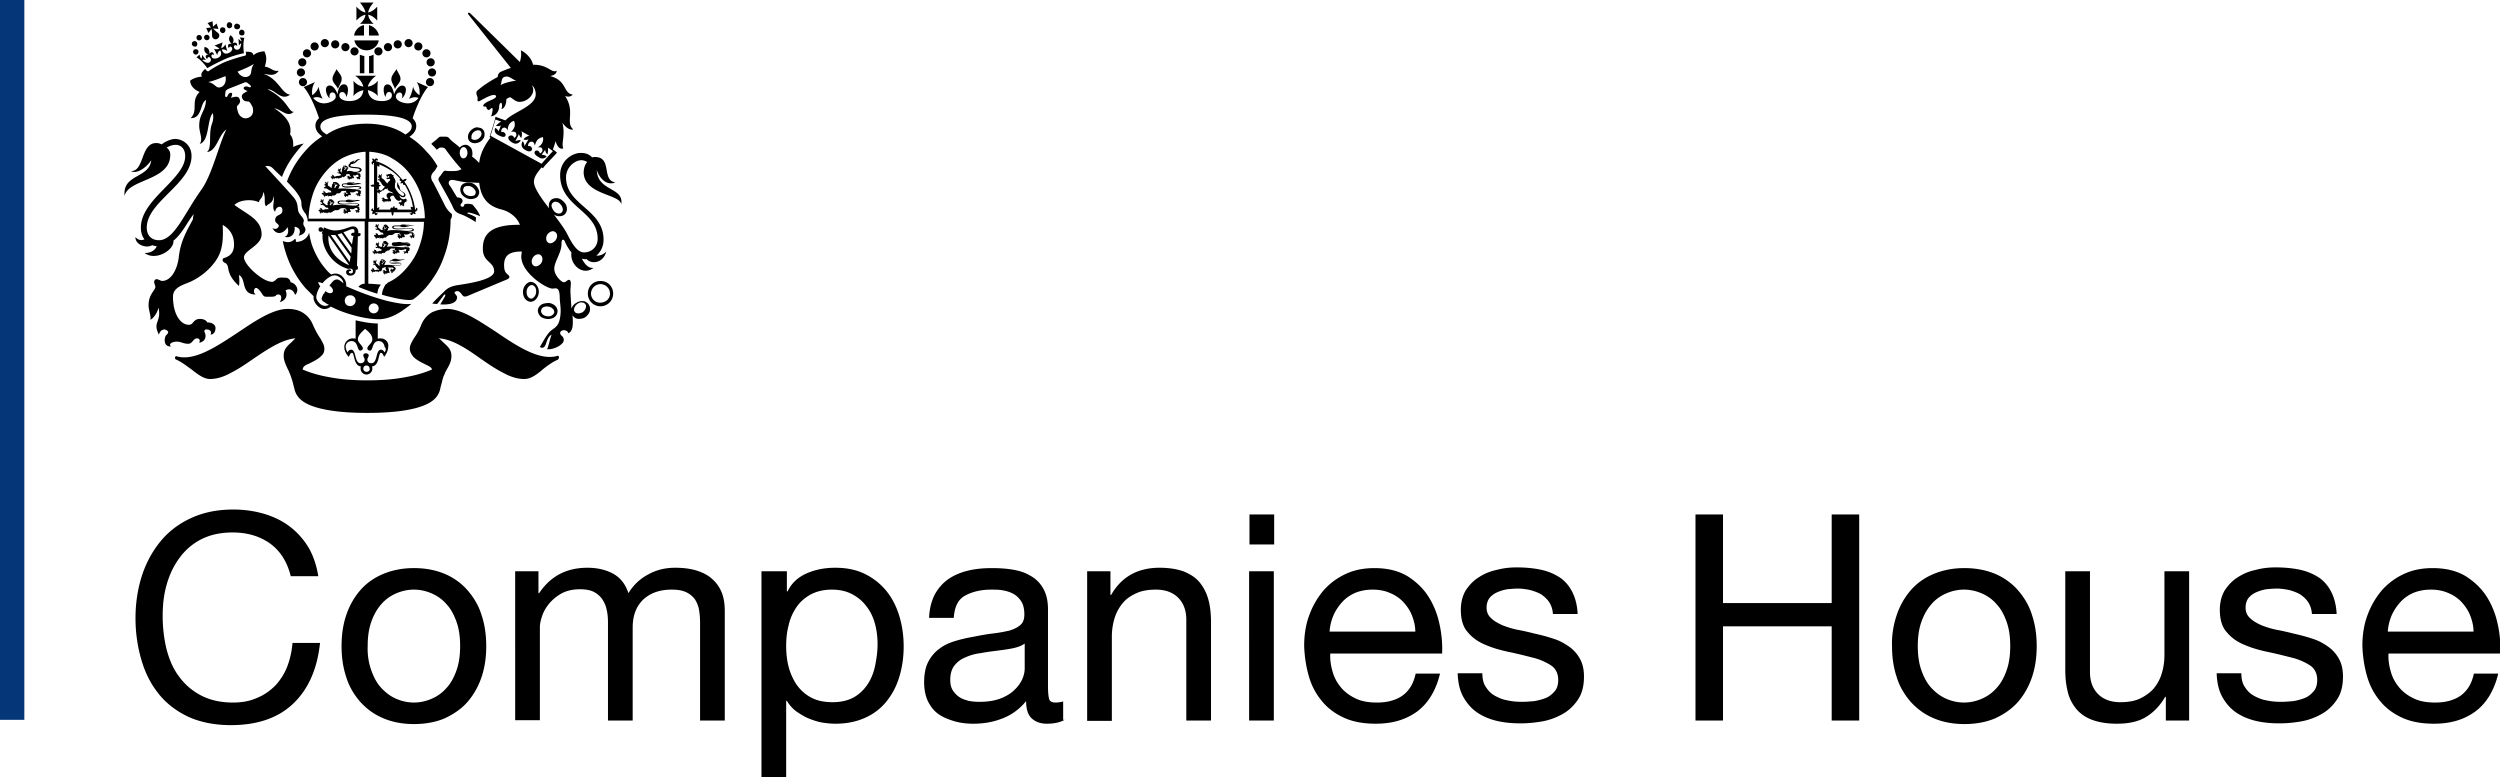
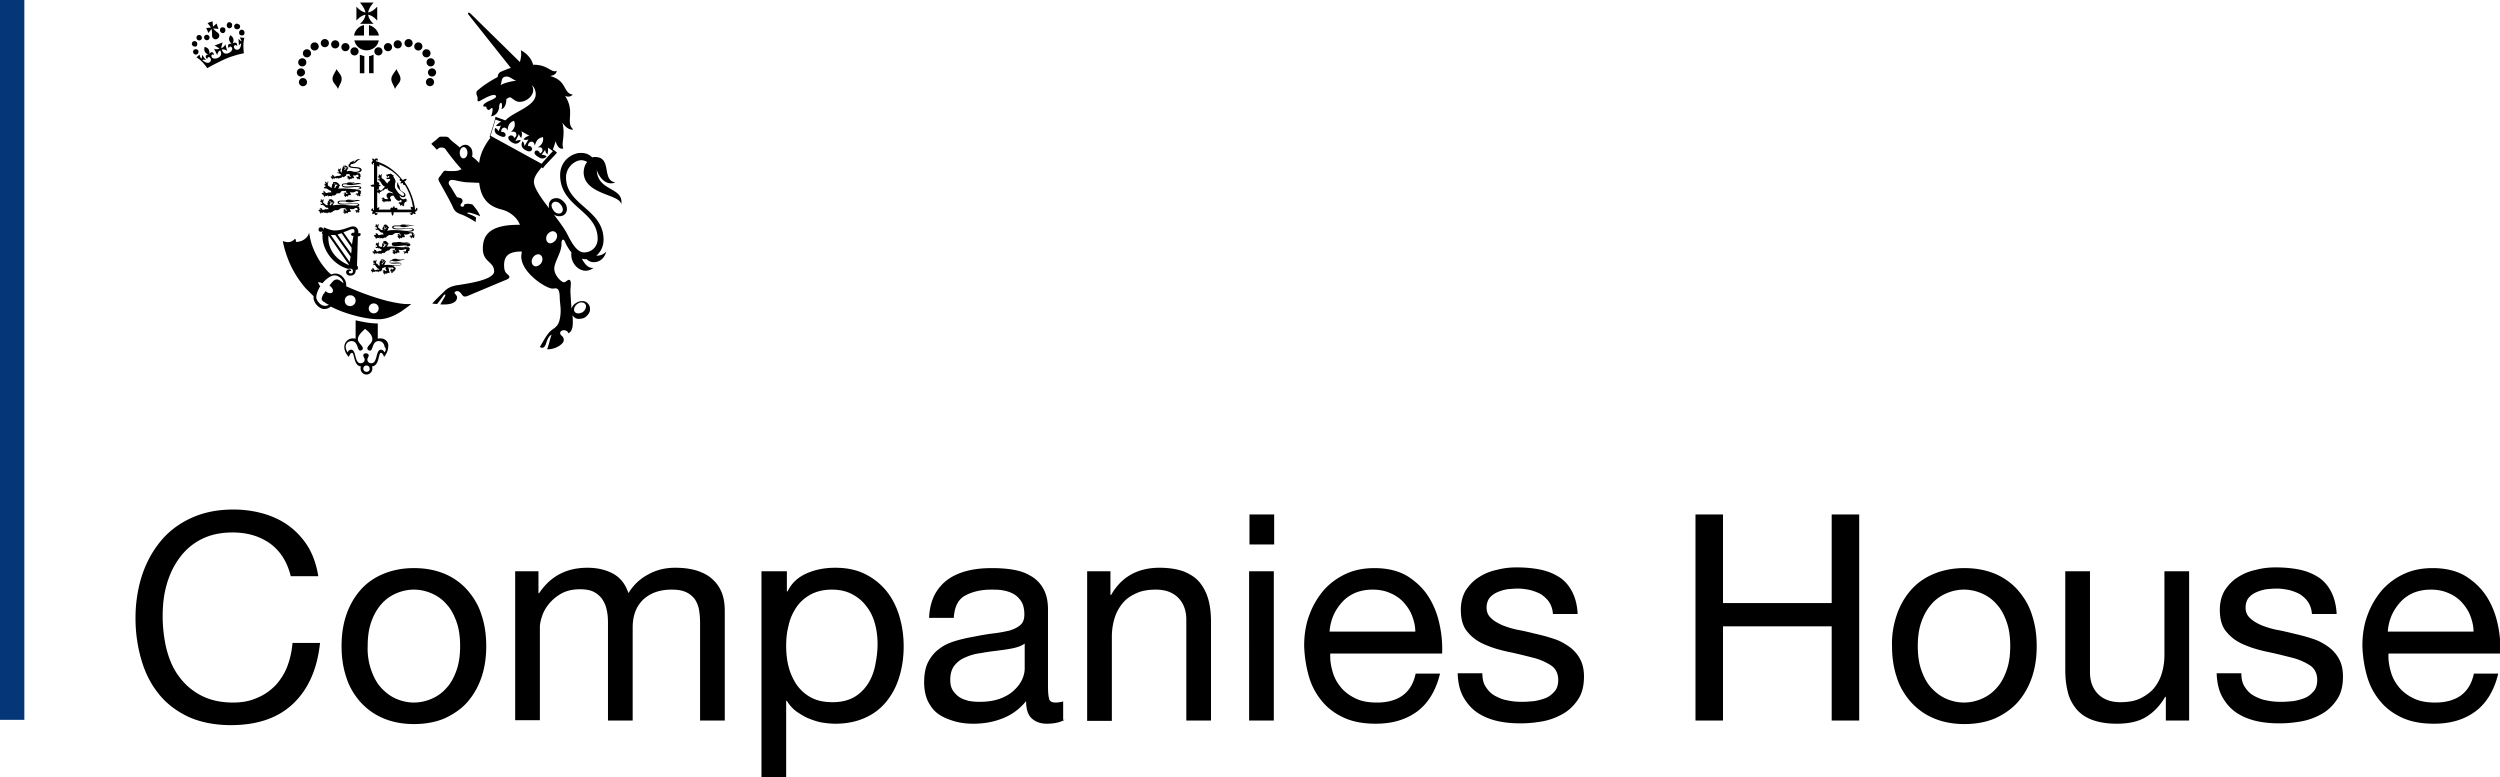
<svg xmlns="http://www.w3.org/2000/svg" xml:space="preserve" viewBox="3.7 128.1 708.5 220.3" class="max-h-14 w-full max-w-48">
  <path fill="#053677" d="M3.7 128.1h6.9v204H3.7z" />
  <path d="M80.2 282.1c-3-2.1-6.5-3.1-10.6-3.1-3.5 0-6.5.7-9 2s-4.5 3.1-6.1 5.3c-1.6 2.2-2.8 4.7-3.6 7.6-.8 2.8-1.1 5.8-1.1 8.8 0 3.3.4 6.5 1.1 9.4.8 3 1.9 5.6 3.6 7.8 1.6 2.2 3.7 4 6.2 5.3 2.5 1.3 5.5 2 9 2 2.6 0 4.8-.4 6.8-1.3 2-.8 3.7-2 5.2-3.5 1.4-1.5 2.6-3.3 3.4-5.4s1.3-4.3 1.5-6.7h7.8c-.8 7.4-3.3 13.1-7.6 17.2s-10.2 6.1-17.7 6.1c-4.5 0-8.5-.8-11.9-2.3-3.4-1.6-6.2-3.7-8.4-6.4s-3.9-5.9-5-9.7c-1.1-3.7-1.7-7.7-1.7-11.9s.6-8.2 1.8-12c1.2-3.7 3-7 5.3-9.8 2.3-2.8 5.2-5 8.7-6.6 3.5-1.6 7.4-2.4 11.9-2.4 3.1 0 5.9.4 8.7 1.2 2.7.8 5.2 2 7.3 3.6 2.1 1.6 3.9 3.6 5.3 5.9 1.4 2.4 2.3 5.1 2.8 8.2h-7.8c-1-4.1-3-7.2-5.9-9.3zM101.8 302.5c.9-2.7 2.2-5 3.9-7 1.7-2 3.9-3.6 6.5-4.7s5.5-1.7 8.8-1.7c3.4 0 6.3.6 8.9 1.7 2.5 1.1 4.7 2.7 6.4 4.7 1.7 2 3.1 4.3 3.9 7 .9 2.7 1.3 5.6 1.3 8.7 0 3.1-.4 6-1.3 8.7-.9 2.7-2.2 5-3.9 7-1.7 2-3.9 3.5-6.4 4.7-2.5 1.1-5.5 1.7-8.9 1.7-3.3 0-6.3-.6-8.8-1.7-2.6-1.1-4.7-2.7-6.5-4.7-1.7-2-3.1-4.3-3.9-7-.9-2.7-1.3-5.6-1.3-8.7 0-3.1.4-6 1.3-8.7zm7.1 15.5c.7 2 1.6 3.7 2.8 5 1.2 1.3 2.6 2.4 4.2 3.1 1.6.7 3.3 1.1 5.1 1.1s3.5-.4 5.1-1.1c1.6-.7 3-1.7 4.2-3.1 1.2-1.3 2.1-3 2.8-5 .7-2 1-4.3 1-6.8 0-2.6-.3-4.8-1-6.8s-1.6-3.7-2.8-5c-1.2-1.4-2.6-2.4-4.2-3.1-1.6-.7-3.3-1.1-5.1-1.1s-3.5.4-5.1 1.1c-1.6.7-3 1.7-4.2 3.1-1.2 1.4-2.1 3-2.8 5-.7 2-1 4.3-1 6.8-.1 2.5.3 4.8 1 6.8zM156.3 290v6.2h.2c3.2-4.8 7.7-7.2 13.7-7.2 2.6 0 5 .5 7.1 1.6s3.6 2.9 4.5 5.6c1.4-2.3 3.3-4.1 5.6-5.3 2.3-1.3 4.9-1.9 7.6-1.9 2.1 0 4 .2 5.8.7 1.7.5 3.2 1.2 4.4 2.2 1.2 1 2.2 2.2 2.9 3.8.7 1.6 1 3.4 1 5.6v31h-7v-27.7c0-1.3-.1-2.5-.3-3.7-.2-1.1-.6-2.1-1.2-3-.6-.8-1.4-1.5-2.5-2s-2.4-.7-4.1-.7c-3.4 0-6.1 1-8.1 2.9-2 2-2.9 4.6-2.9 7.9v26.3h-7v-27.7c0-1.4-.1-2.6-.4-3.8-.2-1.1-.7-2.1-1.3-3-.6-.8-1.4-1.5-2.4-2s-2.3-.7-3.9-.7c-2 0-3.7.4-5.2 1.2-1.4.8-2.6 1.8-3.5 2.9-.9 1.1-1.6 2.3-2 3.6-.4 1.2-.6 2.2-.6 3.1v26.3h-7V290h6.6zM226.7 290v5.7h.2c1.1-2.3 2.9-4 5.4-5.1 2.5-1.1 5.2-1.6 8.1-1.6 3.3 0 6.1.6 8.5 1.8 2.4 1.2 4.4 2.8 6.1 4.9 1.6 2 2.8 4.4 3.6 7.1.8 2.7 1.2 5.5 1.2 8.5s-.4 5.8-1.2 8.5c-.8 2.7-2 5-3.6 7s-3.6 3.6-6.1 4.7c-2.4 1.1-5.2 1.7-8.5 1.7-1 0-2.2-.1-3.5-.3-1.3-.2-2.5-.6-3.8-1.1-1.3-.5-2.4-1.2-3.6-2-1.1-.8-2.1-1.9-2.8-3.1h-.2v21.8h-7V290h7.2zm25 15c-.5-1.9-1.3-3.6-2.4-5-1.1-1.5-2.4-2.6-4.1-3.5-1.7-.9-3.6-1.3-5.8-1.3-2.3 0-4.3.5-6 1.4-1.6.9-3 2.1-4 3.6s-1.8 3.2-2.2 5.1c-.5 1.9-.7 3.8-.7 5.8 0 2.1.2 4.1.7 6 .5 1.9 1.3 3.6 2.3 5.1 1.1 1.5 2.4 2.7 4.1 3.6 1.7.9 3.7 1.3 6.1 1.3 2.4 0 4.4-.5 6-1.4 1.6-.9 2.9-2.2 3.9-3.7s1.7-3.3 2.1-5.2c.4-2 .7-4 .7-6.1 0-1.9-.2-3.8-.7-5.7zM305.4 332.1c-1.2.7-2.9 1.1-5 1.1-1.8 0-3.2-.5-4.3-1.5-1.1-1-1.6-2.7-1.6-4.9-1.9 2.3-4.1 3.9-6.7 4.9-2.5 1-5.3 1.5-8.2 1.5-1.9 0-3.7-.2-5.4-.7s-3.2-1.1-4.5-2c-1.3-.9-2.2-2.1-3-3.6-.7-1.5-1.1-3.3-1.1-5.4 0-2.4.4-4.4 1.2-5.9.8-1.5 1.9-2.8 3.2-3.7 1.3-1 2.9-1.7 4.6-2.2 1.7-.5 3.5-.9 5.3-1.2 1.9-.4 3.7-.7 5.4-.9 1.7-.2 3.2-.5 4.5-.8 1.3-.4 2.3-.9 3.1-1.6.8-.7 1.1-1.7 1.1-3 0-1.5-.3-2.8-.9-3.7-.6-.9-1.3-1.6-2.2-2.1-.9-.5-1.9-.8-3-1-1.1-.2-2.2-.2-3.3-.2-2.9 0-5.4.6-7.4 1.7s-3 3.2-3.2 6.3h-7c.1-2.6.7-4.8 1.6-6.6 1-1.8 2.3-3.3 3.9-4.4 1.6-1.1 3.5-1.9 5.6-2.4 2.1-.5 4.3-.7 6.7-.7 1.9 0 3.8.1 5.7.4 1.9.3 3.6.8 5.1 1.7 1.5.8 2.8 2 3.7 3.6.9 1.5 1.4 3.5 1.4 6v21.7c0 1.6.1 2.8.3 3.6.2.8.8 1.1 1.9 1.1.6 0 1.3-.1 2.1-.3v5.2zm-11.2-21.7c-.9.7-2 1.1-3.4 1.4-1.4.3-2.9.5-4.5.7-1.6.2-3.1.4-4.7.7-1.6.2-3 .6-4.3 1.2-1.3.5-2.3 1.3-3.1 2.3-.8 1-1.2 2.4-1.2 4.1 0 1.1.2 2.1.7 2.9.5.8 1.1 1.4 1.8 1.9s1.6.8 2.6 1.1c1 .2 2 .3 3.1.3 2.3 0 4.3-.3 5.9-.9s3-1.4 4-2.4c1-.9 1.8-2 2.3-3.1.5-1.1.7-2.2.7-3.1v-7.1zM318.4 290v6.7h.2c2.9-5.1 7.5-7.7 13.7-7.7 2.8 0 5.1.4 7 1.1 1.9.8 3.4 1.8 4.5 3.2 1.1 1.4 1.9 3 2.4 4.9.5 1.9.7 4 .7 6.3v27.8h-7v-28.6c0-2.6-.8-4.7-2.3-6.2-1.5-1.5-3.6-2.3-6.3-2.3-2.1 0-4 .3-5.5 1-1.6.7-2.9 1.6-3.9 2.8-1 1.2-1.8 2.6-2.3 4.2-.5 1.6-.8 3.4-.8 5.3v23.9h-7V290h6.6zM357.8 282.4v-8.5h7v8.5h-7zm6.9 7.6v42.3h-7V290h7zM405.5 329.6c-3.2 2.4-7.1 3.6-11.9 3.6-3.4 0-6.3-.5-8.8-1.6-2.5-1.1-4.6-2.6-6.3-4.6-1.7-2-3-4.3-3.8-7-.8-2.7-1.3-5.7-1.4-8.9 0-3.2.5-6.2 1.5-8.8 1-2.7 2.4-5 4.1-7 1.8-2 3.9-3.5 6.3-4.6 2.4-1.1 5.1-1.6 8-1.6 3.8 0 6.9.8 9.4 2.3 2.5 1.6 4.5 3.5 6 5.9 1.5 2.4 2.5 5 3.1 7.9.6 2.8.8 5.5.7 8.1h-31.7c-.1 1.9.2 3.6.7 5.3.5 1.7 1.3 3.1 2.4 4.4s2.5 2.3 4.2 3.1c1.7.8 3.7 1.1 6 1.1 2.9 0 5.4-.7 7.2-2 1.9-1.4 3.1-3.4 3.7-6.2h6.9c-1.1 4.6-3.2 8.2-6.3 10.6zm-1.7-27.2c-.6-1.5-1.5-2.7-2.5-3.8-1.1-1.1-2.3-1.9-3.8-2.5-1.4-.6-3-.9-4.8-.9-1.8 0-3.4.3-4.9.9-1.4.6-2.7 1.5-3.7 2.6s-1.9 2.4-2.5 3.8c-.6 1.4-1 3-1.1 4.6h24.3c0-1.6-.4-3.2-1-4.7zM424.8 322.8c.7 1.1 1.5 1.9 2.6 2.5 1.1.6 2.3 1.1 3.6 1.3 1.3.3 2.7.4 4.1.4 1.1 0 2.2-.1 3.4-.2 1.2-.2 2.3-.5 3.3-.9s1.8-1.1 2.5-1.9c.7-.8 1-1.9 1-3.2 0-1.8-.7-3.2-2-4.1-1.4-.9-3.1-1.7-5.1-2.2s-4.3-1.1-6.7-1.6c-2.4-.5-4.6-1.1-6.7-2-2-.8-3.8-2-5.1-3.6-1.4-1.5-2-3.7-2-6.4 0-2.1.5-4 1.4-5.5 1-1.5 2.2-2.8 3.7-3.7 1.5-1 3.2-1.7 5.1-2.1 1.9-.5 3.7-.7 5.6-.7 2.4 0 4.6.2 6.6.6 2 .4 3.8 1.1 5.4 2.1 1.6 1 2.8 2.4 3.7 4.1.9 1.7 1.5 3.9 1.6 6.4h-7c-.1-1.4-.5-2.5-1.1-3.4-.6-.9-1.4-1.6-2.3-2.2-.9-.5-2-.9-3.1-1.2-1.1-.2-2.2-.4-3.4-.4-1 0-2.1.1-3.1.2-1.1.2-2 .5-2.9.9-.9.4-1.6 1-2.1 1.6-.5.7-.8 1.6-.8 2.7 0 1.2.4 2.2 1.3 3 .8.8 1.9 1.4 3.2 2 1.3.5 2.8 1 4.4 1.3s3.3.7 4.9 1.1c1.7.4 3.4.8 5.1 1.4 1.7.5 3.1 1.3 4.4 2.2 1.3.9 2.3 2 3.1 3.4.8 1.4 1.2 3.1 1.2 5.1 0 2.6-.5 4.7-1.6 6.4-1.1 1.7-2.5 3.1-4.2 4.1-1.7 1-3.7 1.8-5.8 2.2-2.2.4-4.3.6-6.4.6-2.3 0-4.6-.2-6.7-.7-2.1-.5-4-1.3-5.6-2.4-1.6-1.1-2.9-2.6-3.9-4.4-1-1.8-1.5-4-1.6-6.7h7c0 1.6.3 2.9 1 3.9zM492 273.9V299h30.8v-25.1h7.8v58.4h-7.8v-26.7H492v26.7h-7.8v-58.4h7.8zM541.2 302.5c.9-2.7 2.2-5 3.9-7 1.7-2 3.9-3.6 6.5-4.7s5.5-1.7 8.8-1.7c3.4 0 6.3.6 8.9 1.7 2.5 1.1 4.7 2.7 6.4 4.7 1.7 2 3.1 4.3 3.9 7 .9 2.7 1.3 5.6 1.3 8.7 0 3.1-.4 6-1.3 8.7-.9 2.7-2.2 5-3.9 7-1.7 2-3.9 3.5-6.4 4.7-2.5 1.1-5.5 1.7-8.9 1.7-3.3 0-6.3-.6-8.8-1.7-2.6-1.1-4.7-2.7-6.5-4.7-1.7-2-3.1-4.3-3.9-7-.9-2.7-1.3-5.6-1.3-8.7-.1-3.1.4-6 1.3-8.7zm7 15.5c.7 2 1.6 3.7 2.8 5 1.2 1.3 2.6 2.4 4.2 3.1 1.6.7 3.3 1.1 5.1 1.1 1.8 0 3.5-.4 5.1-1.1 1.6-.7 3-1.7 4.2-3.1 1.2-1.3 2.1-3 2.8-5 .7-2 1-4.3 1-6.8 0-2.6-.3-4.8-1-6.8s-1.6-3.7-2.8-5c-1.2-1.4-2.6-2.4-4.2-3.1-1.6-.7-3.3-1.1-5.1-1.1-1.8 0-3.5.4-5.1 1.1-1.6.7-3 1.7-4.2 3.1-1.2 1.4-2.1 3-2.8 5-.7 2-1 4.3-1 6.8s.3 4.8 1 6.8zM617.5 332.3v-6.7h-.2c-1.5 2.6-3.4 4.5-5.6 5.8s-5 1.8-8.1 1.8c-2.8 0-5.1-.4-7-1.1-1.9-.7-3.4-1.8-4.5-3.1-1.1-1.4-2-3-2.4-4.9-.5-1.9-.7-4-.7-6.3V290h7v28.6c0 2.6.8 4.7 2.3 6.2 1.5 1.5 3.6 2.3 6.3 2.3 2.1 0 4-.3 5.5-1s2.8-1.6 3.9-2.8c1-1.2 1.8-2.6 2.3-4.2.5-1.6.8-3.4.8-5.3V290h7v42.3h-6.6zM639.9 322.8c.7 1.1 1.5 1.9 2.6 2.5 1.1.6 2.3 1.1 3.6 1.3 1.3.3 2.7.4 4.1.4 1.1 0 2.2-.1 3.4-.2 1.2-.2 2.3-.5 3.3-.9s1.8-1.1 2.5-1.9c.7-.8 1-1.9 1-3.2 0-1.8-.7-3.2-2-4.1-1.4-.9-3.1-1.7-5.1-2.2s-4.3-1.1-6.7-1.6c-2.4-.5-4.6-1.1-6.7-2-2-.8-3.8-2-5.1-3.6-1.4-1.5-2-3.7-2-6.4 0-2.1.5-4 1.4-5.5 1-1.5 2.2-2.8 3.7-3.7 1.5-1 3.2-1.7 5.1-2.1 1.9-.5 3.7-.7 5.6-.7 2.4 0 4.6.2 6.6.6 2 .4 3.8 1.1 5.4 2.1 1.6 1 2.8 2.4 3.7 4.1.9 1.7 1.5 3.9 1.6 6.4h-7c-.1-1.4-.5-2.5-1.1-3.4-.6-.9-1.4-1.6-2.3-2.2-.9-.5-2-.9-3.1-1.2-1.1-.2-2.2-.4-3.4-.4-1 0-2.1.1-3.1.2-1.1.2-2 .5-2.9.9-.9.4-1.6 1-2.1 1.6-.5.7-.8 1.6-.8 2.7 0 1.2.4 2.2 1.3 3 .8.8 1.9 1.4 3.2 2 1.3.5 2.8 1 4.4 1.3s3.3.7 4.9 1.1c1.7.4 3.4.8 5.1 1.4 1.7.5 3.1 1.3 4.4 2.2 1.3.9 2.3 2 3.1 3.4.8 1.4 1.2 3.1 1.2 5.1 0 2.6-.5 4.7-1.6 6.4-1.1 1.7-2.5 3.1-4.2 4.1-1.7 1-3.7 1.8-5.8 2.2-2.2.4-4.3.6-6.4.6-2.3 0-4.6-.2-6.7-.7-2.1-.5-4-1.3-5.6-2.4-1.6-1.1-2.9-2.6-3.9-4.4-1-1.8-1.5-4-1.6-6.7h7c0 1.6.3 2.9 1 3.9zM705.4 329.6c-3.2 2.4-7.1 3.6-11.9 3.6-3.4 0-6.3-.5-8.8-1.6-2.5-1.1-4.6-2.6-6.3-4.6-1.7-2-3-4.3-3.8-7-.8-2.7-1.3-5.7-1.4-8.9 0-3.2.5-6.2 1.5-8.8 1-2.7 2.4-5 4.1-7 1.8-2 3.9-3.5 6.3-4.6 2.4-1.1 5.1-1.6 8-1.6 3.8 0 6.9.8 9.4 2.3 2.5 1.6 4.5 3.5 6 5.9 1.5 2.4 2.5 5 3.1 7.9.6 2.8.8 5.5.7 8.1h-31.7c-.1 1.9.2 3.6.7 5.3.5 1.7 1.3 3.1 2.4 4.4s2.5 2.3 4.2 3.1c1.7.8 3.7 1.1 6 1.1 2.9 0 5.4-.7 7.2-2 1.9-1.4 3.1-3.4 3.7-6.2h6.9c-1.1 4.6-3.2 8.2-6.3 10.6zm-1.7-27.2c-.6-1.5-1.5-2.7-2.5-3.8-1.1-1.1-2.3-1.9-3.8-2.5-1.4-.6-3-.9-4.8-.9-1.8 0-3.4.3-4.9.9-1.4.6-2.7 1.5-3.7 2.6s-1.9 2.4-2.5 3.8c-.6 1.4-1 3-1.1 4.6h24.3c0-1.6-.4-3.2-1-4.7zM99.1 147.687c-.64 1.281-1.28 2.05-1.153 2.947.129 1.025 1.154 1.666 1.538 2.69.384-1.153 1.153-2.05 1.025-2.946.128-.897-1.153-2.05-1.41-2.691M116.032 147.687c.64 1.281 1.281 2.05 1.153 2.947-.128 1.025-1.153 1.666-1.538 2.69-.384-1.153-1.153-2.05-1.025-2.946 0-.897 1.153-2.05 1.41-2.691M89.366 146.925c.64 0 1.153-.513 1.153-1.153s-.512-1.154-1.153-1.154-1.153.513-1.153 1.154c0 .64.512 1.153 1.153 1.153M90.14 148.636c0-.64-.513-1.153-1.154-1.153s-1.153.512-1.153 1.153.512 1.153 1.153 1.153c.64-.128 1.153-.512 1.153-1.153M90.715 151.377c0-.64-.513-1.153-1.154-1.153s-1.153.512-1.153 1.153.513 1.153 1.153 1.153c.641 0 1.154-.512 1.154-1.153M95.758 141.474c.64 0 1.153-.512 1.153-1.153s-.513-1.153-1.153-1.153-1.154.512-1.154 1.153c0 .64.513 1.153 1.154 1.153M92.864 142.414c.64 0 1.153-.512 1.153-1.153s-.513-1.153-1.153-1.153-1.153.512-1.153 1.153c0 .64.512 1.153 1.153 1.153M90.69 144.365c.641 0 1.154-.513 1.154-1.153s-.513-1.154-1.153-1.154-1.154.513-1.154 1.154c0 .64.513 1.153 1.154 1.153M98.699 141.824c.64 0 1.153-.512 1.153-1.153s-.512-1.153-1.153-1.153c-.64 0-1.153.512-1.153 1.153 0 .64.512 1.153 1.153 1.153M101.59 142.617c.64 0 1.153-.513 1.153-1.153s-.512-1.153-1.153-1.153-1.153.512-1.153 1.153.513 1.153 1.153 1.153M104.168 143.814c.64 0 1.153-.513 1.153-1.153s-.512-1.153-1.153-1.153-1.153.512-1.153 1.153c0 .64.512 1.153 1.153 1.153M124.594 145.765c0 .64.512 1.153 1.153 1.153s1.153-.512 1.153-1.153-.512-1.153-1.153-1.153c-.64 0-1.153.512-1.153 1.153M126.14 147.476c-.64 0-1.153.513-1.153 1.153s.512 1.154 1.153 1.154 1.153-.513 1.153-1.154c0-.64-.513-1.153-1.153-1.153M125.564 150.217c-.64 0-1.153.513-1.153 1.153s.513 1.154 1.153 1.154 1.154-.513 1.154-1.154c0-.64-.513-1.153-1.154-1.153M119.491 141.474c.64 0 1.153-.512 1.153-1.153s-.512-1.153-1.153-1.153-1.153.512-1.153 1.153c0 .64.512 1.153 1.153 1.153M122.256 142.414c.64 0 1.153-.512 1.153-1.153s-.512-1.153-1.153-1.153-1.153.512-1.153 1.153c0 .64.512 1.153 1.153 1.153M124.558 144.365c.64 0 1.153-.513 1.153-1.153s-.513-1.154-1.153-1.154-1.154.513-1.154 1.154c0 .64.513 1.153 1.154 1.153M116.42 141.824c.64 0 1.153-.512 1.153-1.153s-.512-1.153-1.153-1.153-1.153.512-1.153 1.153c0 .64.512 1.153 1.153 1.153M113.658 142.617c.64 0 1.153-.513 1.153-1.153s-.512-1.153-1.153-1.153-1.153.512-1.153 1.153c0 .64.512 1.153 1.153 1.153M109.793 142.654c0 .64.513 1.153 1.153 1.153s1.154-.513 1.154-1.153-.513-1.154-1.154-1.154-1.153.513-1.153 1.154M105.676 148.868h1.281V144c-.512-.128-.897-.256-1.281-.384v5.253zM109.573 143.6c-.384.128-.768.384-1.28.384v4.87h1.28V143.6zM106.86 138.165v-2.947c-1.409.256-2.562 1.41-2.818 2.947h2.819zM108.265 138.165h2.82c-.257-1.41-1.41-2.563-2.82-2.947v2.947zM104.119 139.54c.384 1.667 1.793 2.82 3.46 2.82 1.665 0 3.202-1.153 3.459-2.82h-6.92zM109.578 134.838c-.768-.641-1.41-1.538-1.537-2.563.897.128 1.922.897 2.562 1.666v-3.972c-.64.768-1.665 1.537-2.562 1.665.128-.897.64-1.794 1.537-2.819h-3.844c.77 1.025 1.41 1.922 1.538 2.82-.897-.129-1.922-.898-2.563-1.666v3.972c.64-.77 1.666-1.538 2.563-1.666-.128 1.025-.769 1.922-1.538 2.563h3.844zM113.707 213.447c-3.588-.897-7.944-2.435-11.916-4.229.128-.769-.128-1.665-.77-2.434s-1.409-1.153-2.306-1.153c-.384 0-.768.128-1.153.256a10.242 10.242 0 0 1-1.665-1.666c-1.538-1.794-2.691-3.844-3.588-6.15-.513-1.282-.769-2.691-1.025-4.1-.128 1.153-1.538 2.69-3.716 2.69 0-.256 0-.768-.256-.897-.64.641-1.538 1.41-3.46.641.256 1.538.769 3.203 1.281 4.613 1.154 3.203 2.948 6.15 5.126 8.713l2.306 2.306v.513c0 .897.769 2.178 1.922 2.819.897.512 2.05.384 2.947-.385a33.503 33.503 0 0 0 6.407 2.435c2.69.769 5.253 1.153 7.303 1.153 1.794 0 4.1-.769 6.407-2.306.897-.641 1.794-1.282 2.434-1.794l.257-.257c-1.666.257-4.229-.256-6.535-.768m-13.198-5.51-.384-.256c-.64-.513-1.281-.513-1.922 0-.256.256-.513.512-.769.897l-.384.384.256.256c.769.64.897 1.282.64 1.666-.127.128-.256.256-.384.256-.384.128-.897 0-1.41-.384l-.255-.128-.129.256c0 .128-.128.128-.128.256s-.128.128-.256.257c-.256.512-.512 1.025-.512 1.28v.257c.128.385.384.64.768.769l.128.128c.385.256.77.513 1.154.64-.641.385-1.282.385-1.922.129-1.025-.513-1.666-1.666-1.666-2.178 0-.897.384-1.922 1.025-3.076l.128-.128-.128-.128a3.836 3.836 0 0 1-.513-1.025c.385 0 .77.128 1.154.256h.128l.128-.128c.384-.512 1.922-2.05 3.331-2.05.641 0 1.282.385 1.794.897.385.384.64.897.64 1.41 0-.129-.255-.257-.512-.513m2.435 6.92c-.897 0-1.538-.642-1.538-1.538s.64-1.538 1.538-1.538 1.537.64 1.537 1.538-.768 1.537-1.537 1.537m6.663 2.05c-.769 0-1.41-.64-1.41-1.41s.641-1.409 1.41-1.409 1.41.641 1.41 1.41-.641 1.41-1.41 1.41M111.53 223.998c-.256 0-.513 0-.769.128v-4.357c-1.922 0-4.1-.384-6.278-.897v5.254c-.257-.128-.513-.128-.77-.128-1.537 0-2.434 1.28-2.434 2.434s.641 2.178 1.282 2.819c.256-.64.512-1.153.897-1.153.768 0 .384 3.716 2.562 3.844-.128.128-.128.384-.128.64 0 .897.769 1.666 1.666 1.666s1.666-.769 1.666-1.666c0-.256 0-.384-.129-.64 2.179-.128 1.794-3.844 2.563-3.844.384 0 .64.512.897 1.153.512-.64 1.153-1.666 1.153-2.819.256-1.153-.64-2.434-2.178-2.434m-3.972 9.481a.876.876 0 0 1-.897-.897c0-.512.384-.896.897-.896s.897.384.897.896c.128.385-.257.897-.897.897m5.125-5.51c-.256-.512-.64-.768-1.025-.768-1.538 0-.897 3.844-2.69 3.844-.77 0-1.154-.513-1.154-1.025s.384-.769.384-1.153-.384-.641-.768-.641c-.385 0-.77.128-.77.64 0 .385.385.641.385 1.154s-.384 1.025-1.153 1.025c-1.794 0-1.153-3.844-2.69-3.844-.385 0-.77.256-1.026.769-.256-.513-.512-1.154-.512-1.538 0-.769.512-1.666 1.665-1.666 1.922 0 1.538 2.691 2.435 2.691.384 0 .769-.256.769-.64 0-.77-1.41-1.538-1.41-2.563s1.025-2.05 2.05-2.947c1.154.897 2.05 1.794 2.05 2.947s-1.409 1.794-1.409 2.562c0 .385.256.641.769.641.897 0 .512-2.69 2.434-2.69 1.154 0 1.666 1.024 1.666 1.665.513.384.384 1.025 0 1.538" />
-   <path d="M162.126 229.227c-.129-.256-.385-.384-.513-.256-4.997 1.41-11.276-2.69-17.298-6.79-5.125-3.332-9.866-6.536-13.966-6.536-1.538 0-2.82.385-4.1.897-1.41.77-2.563 2.05-3.204 3.716s-1.41 2.82-2.05 3.716c-.64 1.153-1.153 1.922-1.153 2.947 0 .769.384 1.538 1.025 2.306.64.641 1.41 1.154 2.69 1.794l.77.385c1.025.512 1.665.768 1.793 1.41-2.05.896-4.612 1.665-7.56 2.177-3.33.641-6.919.897-10.763.897s-7.431-.256-10.763-.897c-2.947-.512-5.51-1.28-7.56-2.178.129-.897.641-1.153 1.794-1.666l.77-.384c1.024-.513 1.921-1.025 2.562-1.666.769-.64 1.025-1.281 1.025-2.178 0-1.025-.513-1.794-1.153-2.947-.641-.897-1.282-2.05-2.05-3.716-.641-1.666-1.794-2.947-3.204-3.716-1.153-.64-2.562-.897-3.972-.897-4.1 0-8.97 3.204-14.094 6.663-6.023 3.972-12.301 8.2-17.298 6.791-.257-.128-.513 0-.513.257-.128.256 0 .512.256.64 1.538.64 2.947 1.794 4.229 2.691 1.794 1.41 3.587 2.819 5.381 2.819s3.716-.513 6.023-1.794c2.05-1.025 4.1-2.434 6.15-3.844 3.972-2.69 8.072-5.51 12.044-5.894l-1.153 1.153c-1.153 1.025-2.178 1.922-2.178 3.716 0 1.41.512 2.435 1.153 3.844.256.384.384.897.64 1.41.385 1.025.641 1.793.898 2.818l.384 1.538c.256.897.769 2.69 3.588 4.1 3.331 1.666 9.097 2.563 17.041 2.563 7.945 0 13.71-.897 17.042-2.563 2.819-1.41 3.331-3.203 3.588-4.1.128-.64.256-1.153.384-1.538.256-1.025.384-1.793.897-2.819.256-.768.64-1.28.897-1.793.64-1.154 1.025-2.05 1.025-3.332 0-1.794-1.025-2.69-2.306-3.844-.385-.384-.77-.769-1.282-1.153 3.972.256 8.073 3.075 12.045 5.894 2.05 1.41 4.1 2.819 6.15 3.844 2.306 1.281 4.228 1.794 6.022 1.794 1.922 0 3.588-1.281 5.382-2.819 1.281-1.025 2.69-2.05 4.228-2.69.128-.257.257-.513.257-.77M131.783 188.782c-.512-.384-1.41-1.281-1.922-2.306-.64-1.282-3.075-6.15-3.46-6.791-.384-.513-.512-1.025-.512-1.41 0-.512.256-.897.513-1.281.256-.256.768-.769.896-1.153.129-.256.257-.385.385-.64-.897-1.538-1.794-2.82-3.075-4.101-1.41-1.666-3.075-3.075-4.87-4.228.898-.641 1.923-1.538 1.923-3.076 0-.897-.385-1.537-1.025-2.178 1.025-3.203 2.819-7.175 4.356-8.841l-3.203-1.41c.897 1.282.897 2.82.769 3.716-.897-.64-1.538-1.41-1.794-2.434-.128 1.025-.64 2.563-1.153 3.46.896-.385 1.665-.641 2.69-.257-.512.769-1.922 1.922-4.1 1.41-1.153-.257-2.306-.897-2.306-1.794 0-.513.384-1.153 1.153-1.153.769.128.769 1.153.512 1.665.897-.512 1.922-3.203.385-3.587-1.153-.257-2.178 1.28-2.563 2.434-.256-1.41-.769-2.819-1.922-2.819-1.537.128-1.025 2.82-.512 3.588.128-1.025.64-1.538 1.025-1.41.384 0 .897.257.769 1.154s-1.282 1.41-2.82 1.41c-1.409 0-3.715-.385-3.971-3.076.896.128 2.306.897 2.818 1.666-.128-1.538-.128-2.691 0-4.357-.768 1.025-1.922 1.538-2.818 1.666.256-1.153 1.28-2.307 2.306-3.075h-5.894c1.153.768 2.05 1.922 2.306 3.075-.897-.128-2.05-.64-2.819-1.666.128 1.666.128 2.82 0 4.357.64-.897 1.922-1.538 2.82-1.666-.257 2.69-2.692 3.075-3.973 3.075-1.41 0-2.69-.512-2.819-1.41-.128-.896.385-1.153.897-1.153.384 0 1.025.513 1.025 1.41.513-.64 1.025-3.46-.512-3.588-1.154-.128-1.794 1.282-1.922 2.82-.385-1.154-1.41-2.82-2.563-2.435-1.41.384-.513 3.075.384 3.587-.256-.512-.128-1.537.513-1.665.769-.129 1.153.512 1.153 1.153 0 .897-1.153 1.537-2.306 1.794-2.179.512-3.46-.641-4.1-1.41 1.025-.384 1.665-.256 2.69.256-.512-.896-1.025-2.562-1.153-3.46-.256 1.026-1.025 1.923-1.794 2.435-.128-.897-.128-2.434.769-3.715l-3.203 1.409c1.537 1.666 3.331 5.638 4.356 8.841-.64.513-1.025 1.281-1.025 2.05 0 1.538 1.025 2.435 1.922 3.075-1.794 1.154-3.46 2.563-4.869 4.229a26.388 26.388 0 0 0-5.125 8.585c.512.512 2.434 2.562 2.819 3.203.769 1.025 1.281 2.05 1.281 2.819 0 1.41.384 2.05 1.153 3.075.257.256.64 1.41.64 2.178h16.146v17.683c-.641 0-1.282.256-1.794.897 1.922.768 3.587 1.409 5.381 1.921.128-1.153.385-1.793 1.025-2.562 0 0-2.306-.256-3.587-.256V190.96h15.76c0 2.435-.513 4.741-1.281 6.92-.77 2.306-2.05 4.356-3.588 6.15-1.538 1.794-3.203 3.203-5.254 4.1-.256.128-.256.385-.64.513-.256.256-.513.769-.769 1.41-.256.512-.256.896-.384 1.537.768.256 1.153.384 1.793.512 5.51 1.41 6.92 1.025 7.176.77 1.281-.898 2.434-2.051 3.46-3.204 2.178-2.563 3.972-5.382 5.125-8.713 1.281-3.332 1.922-6.92 1.922-10.635.384-.64.384-.769.384-1.538m-24.473 1.282H91.165c0-2.435.513-4.87 1.281-7.176.77-2.306 2.05-4.356 3.588-6.15 1.538-1.794 3.332-3.204 5.254-4.1a16.726 16.726 0 0 1 6.022-1.538v18.964zm.256-26.908c-5.381 0-9.097 1.537-11.276 3.075-1.28-.769-1.793-1.41-1.793-2.306 0-3.076 8.584-3.332 12.941-3.332 4.356 0 12.941.256 12.941 3.332 0 .896-.512 1.537-1.794 2.306-1.921-1.41-5.637-3.075-11.019-3.075m.769 26.908V171.1c1.922.128 3.844.512 5.638 1.41 1.922 1.024 3.716 2.306 5.253 4.1 1.538 1.793 2.69 3.844 3.588 6.15.769 2.306 1.281 4.74 1.281 7.175-.128.129-15.76.129-15.76.129z" />
  <path d="M121.485 186.985c.256.128.128.64-.128.512-.385-2.819-1.41-5.638-3.075-7.944.256-.128.64-.384.64-.769-.512 0-.769.128-1.025.385l-.384-.385c-1.025-1.281-2.178-2.306-3.46-3.203-1.153-.769-2.434-1.41-3.844-1.794 0-.256.385-.384.64-.128 0-.513-.384-.769-.64-.64-.128 0-.256.127-.256.384-.128-.128-.384-.385-.769-.385 0 .385.128.513.256.77-.256 0-.384.127-.384.255-.128.257 0 .641.513.77-.257-.257-.129-.641.128-.513v6.15c-.257-.128-.641 0-1.025.256.384.385.768.385 1.025.257v6.662c-.385 0-.385-.384-.128-.512-.513 0-.77.512-.641.64s.256.257.512.257c-.128.128-.256.384-.256.769a.979.979 0 0 0 .64-.257c0 .257.129.385.257.513.256.128.64-.128.64-.64-.127.255-.64.127-.64-.129h4.613c-.128.256 0 .64.256 1.025.256-.384.385-.769.256-1.025h5.126c0 .384-.385.384-.513.128 0 .513.513.64.64.64.129-.127.257-.255.257-.512.128.128.384.257.769.257a.979.979 0 0 0-.256-.641c.256 0 .384-.128.512-.256.513-.513.256-.897-.256-.897m-4.357-8.2c-.128.127-.256.256-.128.384 0 .128.128.256.513.256-.128.128-.256.384-.385.64.257 0 .513 0 .77-.128 0 .257 0 .385.127.513s.257.128.385 0c1.153 1.922 2.05 4.1 2.306 6.407-.128-.129-.384-.129-.64-.129 0 .385.128.513.256.77h-3.972c0-.257-.129-.513-.257-.513s-.384 0-.512.128a.979.979 0 0 0-.256-.64c-.257.255-.257.512-.257.64-.128-.256-.384-.256-.512-.128-.128 0-.257.256-.257.512h-3.331a.979.979 0 0 0 .256-.64.979.979 0 0 0-.64.256v-5.382c.256 0 .512-.128.512-.256s0-.384-.128-.512a.979.979 0 0 0 .64-.257c-.256-.256-.512-.256-.64-.256.256-.128.256-.384.128-.513 0-.128-.256-.256-.512-.256v-4.613a.979.979 0 0 0 .64.257c0-.257 0-.513-.128-.64 1.025.383 2.05.896 3.075 1.537.897.512 1.922 1.41 2.947 2.562" />
  <path d="M118.75 185.252c.256-.128.384-.256.384-.384-.256.128-.384 0-.384 0 .128-.128.384 0 .128-.256-.128-.257-.257-.257-.513-.129-.128.257-1.41 0-1.41-1.025l.385.385s.128 0 .128.128h.641c.256 0 .512-.256.512-.513 0-.512-.384-.768-1.025-1.153-.256-.128-.384-.384-.512-.512-.128-.385 0-.77-.513-1.41 0-.128 0-.384-.128-.64-.256.384-.384 1.28.257 1.922.512.64 1.665 1.153 1.537 1.665a.276.276 0 0 1-.256.257h-.256c-.128 0-.129 0-.257-.129s-.256-.128-.384-.256c-.513-.384-.897-1.025-1.153-1.41-.513-.64-.257-1.28-.257-1.793.385-.513-.256-1.538-.512-1.794 0 0 .128-.256 0-.513h-.256c-.128-.128-.128-.256-.257-.256-.256 0-.256-.128-.256-.256-.128.128-.128.256-.256.256h-.385c-.128.128-.128.128-.384.128s-.256.128-.128.257c0 .128 0 .256.128.256l.128.256.128-.256c.128-.128.385-.128.385.128 0 .128 0 .128-.128.256h-.513c-.128 0-.128.128-.128.257s.128.128.384.128c.257 0 .641-.128.641.128 0 .512-.64.512-.769 1.153l-.384-.384c-.128-.129-.256-.385-.513-.641a1.769 1.769 0 0 0-.512-.384c-.257-.129-.257-.257-.257-.513s.129-.384.129-.513v-.128c0-.128-.257-.256-.257-.128 0 0 .128.128.128.256l-.128.129v.256c0-.128-.128-.385-.256-.385h-.128c0-.128-.128-.256-.384-.128h.128v.128c0 .129.128.257.256.257-.256-.128-.384 0-.384.128v.128c-.129 0-.129.256 0 .256v-.128l.128.128h.256c-.128.128-.128.257 0 .385-.128.128-.384.128-.384-.128-.257.384.128.64.384.512v.384s0-.128.128-.128c0 .128 0 .128.128.257v-.129c0 .129.128.129.128.257.128.256.385.897 1.154 1.153-.385.256-.513.512-.77.769-.127.128-.512.384-.64.256-.128 0-.128-.128-.256-.256-.128 0-.128-.128-.256 0h-.129c-.128 0-.256 0-.384.128h.256v.128c0 .128 0 .128.385.128 0 0-.128.128-.128 0-.129 0-.257-.128-.385 0l-.128.128c-.128 0-.256.257-.128.385 0 0 0-.128.128-.257 0 0 0 .129.128.129.128.128.256.256.385-.129 0 .129-.129.385 0 .385h.128c0 .128.256.256.384.128-.128 0-.128-.128-.256-.256h.128c.128-.128 0-.257 0-.385 0 .128.128.257.384.128.128 0 .128-.128.128-.256.257-.128.385-.128.641-.128 0-.128.128-.256.385-.384.256-.129.384 0 .384.128 0-.128.128-.257.256-.385 0 1.025 1.282.897 1.666 1.538-.384-.128-.897-.256-1.025-.256-.385 0-.897.384-.897.768 0 .257.256.897.512 1.025-.384.129-.512 0-.896 0-.257 0-.385-.512-.641-.384 0 0-.128 0-.128.128-.128 0-.385.128-.257.256 0 0 .129-.128.257-.128v.128s0 .129.128.129h.128c0 .128-.384-.129-.384.256 0 0 0 .128.128.128 0 .128.128.256.256.128l-.128-.128h.128v.256c0 .128.128.257.384.128 0 0-.128 0-.128-.128h.128v-.128h.129c0 .128.128.128.256.128s.128-.128.128-.128.128 0 .128.128c0-.128 0-.256.384 0l.257-.128s.256.128.384 0 .128-.128.128-.384c-.128-.257-.256-.257-.256-.513-.128-.512.64-.769 1.025-.64.128.256.513 1.153 1.281 1.409.513.128.641-.384.77-.256l.127.128v.512c0 .128-.256 0-.512 0-.128 0-.128 0-.128.129a.276.276 0 0 0-.257.256s.129-.128.257-.128v.128c0 .128.256.256.384.128 0 0 .128 0 0 0-.128.128-.256.256-.128.384h.128c0 .128.128.257.128.257v-.257h.128c.128 0 .128-.256.257-.256 0 .128-.129.256 0 .384h.128c0 .129.128.129.384.129 0 0-.128 0-.128-.129l.128-.128c.128-.256-.128-.256-.128-.384s.256 0 .256-.384c.128-.129.256-.129.385-.257.256.128 0 0 0 0zM105.506 194.178h-.256v-.256c0-.897-.513-1.666-1.538-1.666-.897 0-2.69 1.153-5.125 1.153-1.025 0-2.306-.512-3.075-.897l-.256.769v-.128c0-.385-.257-.64-.641-.64s-.64.255-.64.64.256.64.64.64c.128 0 .384-.128.513-.256l-.257.769c.128 0 .257.128.257.128-.385 3.716 2.434 8.457 7.175 9.866.769-.128 1.41-.128 1.41.641 0 .512-.257.64-.641.64-.257 0-.513-.128-.513-.384 0-.384.513-.128.64-.384.129-.256-.127-.385-.512-.385s-.897.257-.897.77c0 .64.513 1.024 1.154 1.024.512 0 1.665-.256 1.537-1.665.256 0 .513 0 .64-.257v-.768h-.255l.256-8.457h.128c.256 0 .64-.128.64-.513.129-.256-.127-.384-.384-.384m-8.713.64 5.894 8.457c-3.203-1.281-6.278-4.1-5.894-8.456m6.022 7.56-5.381-7.689h1.282l4.356 6.15c-.128.641-.257 1.154-.257 1.538m.385-2.434-3.844-5.382 1.153-.384 2.819 4.1c0 .513 0 1.153-.128 1.666m.897-5.894h-.256a.705.705 0 0 0-.641.384c0 .385.256.513.512.513h.129v.256c-.129.512-.257 1.281-.385 2.178l-2.434-3.46c1.153-.384 2.05-.896 2.562-.896s.64.256.513 1.025M104.514 177.059c1.153 0 1.666-.384 1.666-.769 0-1.281-3.203-.512-3.203-1.281 0-.128.128-.256.256-.385 1.538-.128 1.666-1.28 2.69-1.409-1.409-.256-1.537.897-2.178.897.257-.128.385-.513.385-.64-.256.384-.897.384-1.281.768 0 .128-.129.128 0 .256-.257.128-.385.257-.385.513 0 1.153 3.203.384 3.203 1.281 0 .256-.512.513-1.409.513-.64 0-1.153-.513-2.306-.128 0-.257.384-.641.256-.77a.276.276 0 0 0 .256-.255c-.128-.129-.128-.129-.256-.129v-.128s0-.128-.128-.128c0 0-.128-.128-.257-.128-.128-.128-.256-.128-.256-.128h-.128c-.128 0-.128 0-.128.128 0 0-.128-.128-.256-.128 0 .128-.128.128 0 .384-.128 0-.257.257-.385.257 0 .128.128.128.128.128-.128.128-.128.384-.256.384 0 0 0 .128.128.128-.128.256-.128.513-.128.769l-.256-.256c-.128-.128-.128-.257-.128-.385s.128-.256.128-.384v-.128c0-.128-.128-.128-.256-.128l.128.128-.128.128s-.129.128 0 .128v.128c0-.128 0-.256-.129-.256h-.128c0-.128-.128-.256-.256-.128h.128v.128c0 .128 0 .128.256.128-.256-.128-.384 0-.384.128v.128c-.128 0-.128.128 0 .257 0 0 0-.129.128-.129h.128c-.128.129-.128.257 0 .257 0 .256-.384.256-.384 0-.256.256.128.512.384.384 0 0 0 .128.128.128h.129s0 .128.128.128v-.128s.128.257.256.385c-.256.128-.64.256-.769.256h-.512c-.128.128-.641.256-.77.128 0 0 0-.128-.127-.256l-.128-.128h-.128c-.129-.128-.257-.128-.257 0 0 0 .128 0 .128.128v.128s0 .128.257.256h-.128c-.129-.128-.129-.256-.257-.128h-.128a.276.276 0 0 0-.256.256s0-.128.128-.128v.128c0 .128.128.257.384 0-.128.128-.256.257-.128.385h.128c0 .128.129.256.257.256 0 0-.128-.128-.128-.256h.128c.128 0 .128-.257.128-.257 0 .129 0 .257.256.257a.276.276 0 0 0 .256-.257l.128.129s.129 0 .129-.129v.257s.256-.128.256-.257v.129h.384v.128-.128s0 .128.128.256c0-.385.257-.256.513-.385 0 0 0 .129-.128.129.128 0 .384-.129.384-.257l.128-.128c.128 0 .257 0 .257-.128v.256c.256 0 .512-.256.64-.384.64-.128-.384-.513.897-.513.128 0 .256 0 .385-.128-.129.128-.129.513.128.64.128 0 .256.129.256.129-.128 0-.256 0-.256.128-.257.128-.257-.384-.641-.256h-.128a.276.276 0 0 0-.256.256s.128-.128.256-.128c0 0 0 .128.128.128h.128c0 .128-.384 0-.256.256v.129c0 .128.128.256.256.128 0 0-.128 0-.128-.128h.128v.256c0 .128.128.256.385.128 0 0-.129 0-.129-.128h.129v-.128h.128c0 .128.128.128.256.128.256-.128 0-.256.256-.256h.513c0-.129 0-.385-.128-.513-.129 0 0-.128-.129-.384.129.128.385.128.641.128.385 0 0-.128.256-.128.257-.128.513-.128.513 0 0 0 .128 0 .128.128v.384c0 .128-.256 0-.384 0h-.128a.276.276 0 0 0-.257.256s.128-.128.257-.128c0 .128.128.257.256.128-.128.129-.256.257-.128.257h.128c0 .128 0 .256.128.256v-.128h.128c.128 0 0-.128.128-.256v.256h.128c0 .128.128.128.257.128 0 0-.129 0-.129-.128l.129-.128c0-.257-.129-.257-.129-.385s.257 0 .257-.256c0 0 0-.128-.128-.128 0 0 .128 0 .128-.128-.128 0-.128-.128-.128-.256 0 0 .128-.129.128-.257 0 .128-.257.128-.257 0 0 0 0-.128-.128-.128-.384.128-.512-.128-1.025-.128-.128 0-.128 0 0 0M101.823 175.521s.257.129.385.129c-.128 0-.128.128-.256.128-.129 0-.129-.128-.129-.257m-.256-.128c0 .128-.128.128-.256.128-.128-.128 0-.128-.128-.256.128 0 .384.128.384.128m-.384.77s.128-.13 0 0c.128-.13.128-.13.256-.257 0-.128 0-.128-.128-.128.128 0 .128 0 .128-.128h-.128l.128-.129h.128l.256.129v.256s0-.128-.128-.128v.128h-.128v.256c0 .128-.128.128-.384 0 0 .256 0 .128 0 0M106.082 181.344c0-.385-.384-.513-1.537-.513s-3.716.385-3.716-.256c0-.256.513-.256 1.025-.256 0 0 .128.128.256.128 1.41.384 3.204-.384 4.1-.128-1.024-.769-1.921 0-2.946-.256.64 0 .896-.129.896-.385-.512.385-1.409-.128-2.05.256 0 0-.128 0-.128.129-.769 0-1.41 0-1.41.512 0 1.153 3.076.513 3.973.513s1.153.128 1.153.256c0 .256-.897.384-1.41.384-.768 0-3.33-.384-4.74-.128.128-.256.384-.512.256-.769a.276.276 0 0 0 .256-.256c-.128-.128-.128-.128-.256-.128 0-.128 0-.128-.128-.256 0 0 0-.128-.128-.128 0 0-.128-.129-.385-.257-.128-.128-.256-.128-.384-.128h-.256c-.128 0-.128 0-.128.128-.129-.128-.129-.128-.257-.128 0 .128-.128.256 0 .385-.128 0-.256.384-.384.256 0 .128.128.128.128.128-.128.256-.128.384-.256.384l.128.128v.385l-.256-.128h-.129.129-.129a1.769 1.769 0 0 0-.512-.385c-.256-.128-.256-.256-.256-.512s.128-.385.128-.513v-.128a.276.276 0 0 0-.256-.256s.128.128.128.256l-.128.128v.385c0-.128-.129-.385-.257-.385h-.128c0-.128-.128-.256-.384-.128h.128v.128c0 .128.128.257.256.257v.128c-.256-.128-.384 0-.384.128v.128c-.128.128-.128.256 0 .256v-.128h.256c-.128.128-.128.384 0 .384 0 .257-.513.257-.384 0-.257.385.128.641.512.513 0 0 0 .128.128.128 0 0 0-.128.128-.128 0 .128 0 .128.129.256v-.128s.256.256.512.385c.256.128.384.256.513.128 0 .256.128.512.128.512h-.77c-.255.128-.768.256-.896.128 0-.128 0-.128-.128-.256 0-.128-.128-.128-.128-.128h-.128c-.129-.128-.257-.128-.385 0 0 0 .128 0 .256.128v.128c0 .128 0 .128.257.256h-.128c-.129-.128-.129-.256-.257-.128h-.128c-.128 0-.384.128-.256.385l.128-.128v.128c0 .128.128.256.513.128-.129.128-.257.256-.129.384h.129c0 .257.128.385.256.385 0 0-.128-.128-.128-.257h.128c.128-.128.128-.256.128-.384 0 .128 0 .256.256.256a.276.276 0 0 0 .257-.256s.128.128.128.256c0 0 .128 0 .128-.128 0 .128 0 .256-.128.385.128 0 .256-.129.256-.385 0 0 0 .128.128.128h.384v.128s0-.128.129-.128c0 0 0 .128.128.257 0-.513.256-.257.64-.513 0 0 0 .128-.128.128.385.128.897-.384 1.025-.64h.385c1.025.128.256-.897 1.922-.641.128 0 .256-.128.384-.128-.128.256-.128.64.128.64.128 0 .256.128.385.128-.129 0-.257 0-.257.129-.384.256-.384-.513-.64-.385 0 0-.128 0-.128.128-.129 0-.385.128-.257.257 0 0 .128-.129.257-.129v.129s0 .128.128.128h.128c0 .128-.513-.128-.385.256v.128c0 .128.129.256.257.128l-.128-.128h.128v.256c0 .129.128.257.384.129 0 0-.128 0-.256-.129h.128v-.128h.256c0 .128.128.128.256.128.257-.128 0-.256.257-.384h.64c0-.128 0-.384-.128-.513-.128 0 0-.256-.128-.384.256.128.385.128.64.128.513 0 .641-.128.898-.256s.512-.128.64 0c0 0 .129 0 .129.128v.384c0 .129-.257 0-.385 0s-.128 0-.128.129a.276.276 0 0 0-.256.256s.128-.128.256-.128c0 .128.256.256.384.128-.128.128-.256.256-.128.256h.128c0 .128.129.256.129.256v-.256h.128c.128 0 0-.256.128-.256 0 .128-.128.256 0 .384h.128c0 .128.128.128.256.128 0 0-.128 0-.128-.128l.128-.128c.128-.256-.128-.256-.128-.384s.256 0 .256-.257c0 0 0-.128-.128-.128.128 0 .128 0 .256-.128-.256 0-.128-.128-.128-.256.128 0 .128-.128.128-.256-.128.128-.256.256-.256 0 0 0 0-.128-.256-.128-.384 0-.64 0-1.281-.129.64 0 1.793-.128 1.793-.512m-7.047-1.025s.256.128.385.128c-.257 0-.129.128-.257.128s-.128-.128-.128-.256m-.256-.128c0 .128-.128.128-.256.128-.128-.128 0-.128-.128-.256.128 0 .384.128.384.128m-.384.897c0-.129.128-.129 0 0 .256-.129.256-.129.256-.257s0-.128-.128-.128c.128 0 .128 0 .128-.128h-.128s0-.128.128-.128h.128l.384.128s.128 0 .128.128v.128s0-.128-.128-.128v.128c-.128 0-.128-.128-.256 0v.257c0 .128-.128.256-.256.128-.385.128-.385 0-.256-.128m.896 2.05s0-.128 0 0M105.527 186.231c0-.384-.384-.512-1.41-.512-1.024 0-4.356.384-4.356-.256 0-.385 1.153-.257 1.922-.257 0 0 .128.129.256.129 1.41.384 2.82-.513 3.844-.257-.768-.769-1.793.128-2.819-.128.641 0 1.282-.128 1.282-.256-.513.256-1.794-.256-2.435.128 0 0-.128 0-.128.128-1.025 0-2.306-.128-2.306.513 0 1.025 3.716.384 4.613.384s1.153.128 1.153.256c0 .257-.897.257-1.41.257-.769 0-4.356-.513-5.766 0 .128-.257.385-.641.257-.77a.276.276 0 0 0 .256-.255c-.128-.129-.128-.129-.256-.129v-.128s0-.128-.129-.128l-.256-.256c-.128-.128-.256-.128-.256-.128h-.256c-.128 0-.128 0-.128.128 0 0-.129-.128-.257-.128 0 .128-.128.256 0 .384-.128 0-.256.385-.384.256 0 .129.128.129.128.129-.128.128-.128.384-.256.384l.128.128v.384h-.385c-.128 0-.256-.256-.64-.512-.256-.128-.256-.256-.256-.384 0-.129.128-.385.128-.513v-.128c0-.128-.257-.256-.257-.128l.129.128-.129.128v.256c0-.128-.128-.384-.256-.384h-.128c0-.128-.128-.256-.256-.128h.128v.128c0 .128.128.128.256.256-.256-.128-.384 0-.384.128v.128c-.128.129-.128.129 0 .257v-.128h.384c-.128.128-.128.256.128.384 0 .256-.384.256-.384 0-.256.384.128.64.512.384 0 0 0 .128.129.128h.128c0 .129 0 .129.128.257v-.128s.256.384.769.64c.128 0 .256 0 .256-.128 0 0 0 .128.128.128 0 .257.128.385.128.385h-.897c-.256.128-.64.256-.897.128 0-.128 0-.128-.128-.256 0-.129-.128-.129-.128-.129h-.128c-.128-.128-.256-.128-.385 0 0 0 .129 0 .257.129v.128c0 .128 0 .128.256.256h-.128c-.128-.128-.128-.256-.256-.128h-.129c-.128 0-.384.128-.256.384l.128-.128v.128c0 .128.128.256.385.128-.128.128-.257.257-.128.385h.128c0 .128.128.384.256.256 0 0-.128-.128-.128-.256h.128c.128 0 .128-.257.128-.257 0 .129 0 .257.256.257a.276.276 0 0 0 .257-.257s.128.129.128.257l.128-.128c0 .128 0 .256-.128.256a.276.276 0 0 0 .256-.256v.128h.384v.128s0-.128.129-.128c0 0 0 .128.128.256 0-.513.64-.256.897-.384 0 0 0 .128-.128.128.128 0 .256 0 .384-.128l.512-.257v-.128h.129c.256 0 .256-.256.384-.256 1.794.256.769-.769 2.819-.513.128 0 .128 0 .256-.128-.128.257-.128.513.128.513.128 0 .257.128.385.128-.128 0-.257 0-.257.128-.384.256-.384-.512-.64-.384 0 0-.128 0-.128.128-.128 0-.385.128-.257.256 0 0 .129-.128.257-.128v.128s0 .128.128.128h.128c0 .128-.384-.128-.384.256v.129c0 .128.128.256.256.128l-.128-.128h.128v.256c0 .128.128.256.384.128 0 0-.128 0-.128-.128h.128v-.128h.256c0 .128.129.128.257.128.256-.128 0-.256.256-.385h.641c0-.128 0-.384-.129-.512-.128 0 0-.256-.128-.384.257.128.385.128.641.128.513 0 .64-.128.769-.257.256-.128.512-.128.64 0 0 0 .129 0 .129.129v.384c0 .128-.257 0-.385 0s-.128 0-.128.128a.276.276 0 0 0-.256.256s.128-.128.256-.128c0 .128.256.256.256.128-.128.128-.256.257-.128.257h.128c0 .128.128.256.128.256v-.256h.129c.128 0 0-.257.128-.257v.257h.128c0 .128.128.128.256.128 0 0-.128 0-.128-.128l.128-.129c.128-.256-.128-.256-.128-.384s.256 0 .256-.256c0 0 0-.128-.128-.128.128 0 .128 0 .128-.128-.256 0-.128-.129-.128-.257 0 0 .128-.128.128-.256 0 .128-.256.256-.256 0 0 0 0-.128-.256-.128-.385 0-.513 0-1.153-.128.512.256 1.537.128 1.537-.257m-7.816-.896s.256.128.384.128c-.128 0-.128.128-.256.128s-.128-.128-.128-.256m-.256-.129c0 .129-.128.129-.256.129-.129-.129 0-.129-.129-.257.129 0 .385.128.385.128m-.385.897c0-.128 0-.128 0 0 .257-.128.257-.128.257-.256s0-.128-.128-.128c.128 0 .128 0 .128-.128h-.128l.128-.128h.128l.384.128s.128 0 .128.128v.128s0-.128-.128-.128v.128h-.256v.256c0 .128-.128.128-.256.128-.257 0-.257-.128-.257-.128M120.858 194.433c.128-.128.128-.128.128-.385-.128.129-.256.257-.256 0 0 0 0-.128-.257-.128-.384 0-.64 0-1.28-.128 0 0-.13 0 0 0 .64 0 1.793-.128 1.793-.512s-.384-.513-1.41-.513c-1.025 0-4.356.385-4.356-.256 0-.385 1.153-.256 1.922-.256 0 0 .128.128.256.128 1.41.384 2.947-.64 3.844-.385-1.025-.384-1.794.257-2.819 0 .64 0 1.282-.128 1.282-.256-.513.256-1.794-.256-2.435.128 0 0-.128 0-.128.128-1.025 0-2.306-.128-2.306.513 0 1.025 3.715.384 4.612.384s1.154.128 1.154.257c0 .256-.897.384-1.41.384-.897 0-4.356-.513-5.766 0 .128-.256.385-.64.256-.769a.276.276 0 0 0 .257-.256c-.128-.128-.128-.128-.257-.128v-.128s0-.129-.128-.129l-.256-.256c-.128-.128-.256-.128-.256-.128h-.128c-.129 0-.129 0-.129.128-.128 0-.128-.128-.256-.128 0 .128-.128.256 0 .384-.128 0-.256.385-.384.257 0 .128.128.128.128.128-.128.128-.128.384-.256.384l.128.128v.257h-.385c-.128 0-.256-.257-.64-.513-.257-.128-.257-.256-.257-.384s.129-.385.129-.513v-.128c0-.128-.129-.256-.257-.128l.128.128-.128.128v.256c0-.128-.128-.256-.256-.384h-.128c0-.128-.128-.256-.256-.128h.128v.128c0 .128.128.256.256.256-.256-.128-.384 0-.384.128v.129c-.128 0-.128.128 0 .256v-.128h.384c-.128.128-.128.384.128.384 0 .256-.384.256-.384 0-.256.385.128.64.512.385 0 0 0 .128.128.128h.129c0 .128 0 .128.128.256v-.128s.256.384.64.64c0 0 .129-.128.257-.128 0 .128.128.128.128.257h.128c0 .256.256.384.128.384h-.64c-.257.128-.641.256-.898.128 0-.128 0-.128-.128-.256 0-.128-.128-.128-.128-.128h-.128c-.128-.128-.256-.128-.384 0 0 0 .128 0 .128.128v.128c0 .128 0 .128.256.256h-.128c-.128-.128-.128-.256-.256-.128h-.128c-.129 0-.385.128-.257.384l.128-.128v.128c0 .129.129.257.385.129-.128.128-.256.256-.128.384h.128c0 .128.128.256.256.256 0 0-.128-.128-.128-.256h.128c.128 0 .128-.256.128-.256 0 .128 0 .256.256.256a.276.276 0 0 0 .257-.256s.128.128.128.256l.128-.128c0 .128 0 .256-.128.384.128 0 .256-.128.256-.384 0 0 0 .128.128.128h.385v.128s0-.128.128-.128c0 0 0 .128.128.256 0-.512.256-.256.64-.512 0 0 0 .128-.128.128.129.128.513-.128.513-.385 0 0 .128 0 .256-.128.257 0 .257-.256.385-.256 1.793.256.768-.769 2.819-.512.128 0 .128-.129.256-.257-.128.257-.128.641.128.641.128 0 .256.128.384.128-.128 0-.256 0-.256.128-.256.256-.384-.512-.64-.384 0 0-.129 0-.129.128a.276.276 0 0 0-.256.256s.128-.128.256-.128v.128s0 .128.128.128h.129c0 .128-.385-.128-.385.257 0 0 0 .128.128.128 0 .128.128.256.257.128l-.129-.128h.129v.256c0 .128.128.256.384.128 0 0-.128 0-.128-.128h.128v-.128h.128c0 .128.128.128.256.128.257-.128 0-.256.257-.256h.64c0-.128 0-.385-.128-.513-.128 0 0-.256-.128-.384.256.128.384.128.64.128.513 0 .641-.128.898-.256s.512-.128.64 0c0 0 .128 0 .128.128-.128.256 0 .256 0 .384s-.256 0-.384 0-.128 0-.128.128a.276.276 0 0 0-.256.257s.128-.129.256-.129c0 .129.128.257.256.129-.128.128-.256.256-.128.256h.128c0 .128 0 .256.128.256v-.256h.128c.129 0 .129-.256.257-.256 0 .128-.128.256 0 .256h.128c0 .128.128.128.256.128 0 0-.128 0-.128-.128l.128-.128c.128-.257-.128-.257-.128-.385s.256 0 .256-.256c0 0 0-.128-.128-.128.128 0 .128 0 .256-.128-.64.384-.512.128-.512 0m-7.816-1.922s.256.128.384.128l-.128.128a.276.276 0 0 1-.256-.256m-.257-.128c0 .128-.128.128-.256.128-.128-.128 0-.128-.128-.256.128 0 .384.128.384.128m-.384.897c0-.128.128-.128 0 0 .256-.128.256-.128.256-.257s0-.128-.128-.128c.128 0 .128 0 .128-.128h-.128v-.128h.128l.385.128v.256s0-.128-.128-.128v.128c-.129 0-.129-.128-.257 0v.257c0 .128-.128.128-.256 0 0 .128 0 0 0 0m-.256-.513zM116.011 197.148c0 .128.128.128.257.128 1.28.385 2.818-.64 3.587-.384-1.025-.385-1.665.256-2.69 0 .64 0 1.153-.128 1.28-.256-.512.256-1.665-.129-2.306.128h-.128c-.768 0-1.281 0-1.281.512 0 1.025 2.69.385 3.588.385.897 0 .768.128.768.256 0 .256-1.025.256-1.409.256-.769 0-2.947-.384-4.356-.128.128-.256.384-.513.256-.64a.276.276 0 0 0 .256-.257c-.128-.128-.128-.128-.256-.128v-.128s0-.128-.128-.128l-.257-.257c-.129-.129-.256-.128-.256-.128h-.128c-.128 0-.128 0-.128.128 0 0-.128-.128-.256-.128 0 .128-.129.257 0 .385-.129 0-.257.256-.385.256 0 .128.128.128.128.128-.128.128-.128.384-.256.384l.128.129c0 .128 0 .256-.128.384h-.128c-.128 0-.256 0-.513-.128-.256-.128-.256-.256-.256-.385 0-.128.128-.384.128-.512v-.128c0-.128-.128-.256-.256-.128l.128.128-.128.128v.256a.276.276 0 0 0-.256-.256h-.128c0-.128-.129-.256-.257-.128h.128v.128c0 .128.129.128.257.128-.257-.128-.385 0-.385.128v.128c-.128 0-.128.128 0 .257v-.129h.257c-.129.129-.129.257.128.385 0 .256-.385.256-.385 0-.256.384.128.64.513.384 0 0 0 .128.128.128 0 .129 0 .129.128.129v-.129s0-.128.385.129c0 0 0 .128.128.128h.256v.512h-.64c-.129.128-.641.256-.77.128 0-.128 0-.128-.128-.256 0-.128-.128-.128-.128-.128h-.128c-.128-.128-.256-.128-.384 0 0 0 .128 0 .128.128v.128s0 .128.256.256h-.128c-.128-.128-.128-.256-.256-.128h-.128c-.129 0-.385.128-.257.257 0 0 0-.129.128-.129v.129c0 .128.129.256.385 0-.128.128-.256.256-.128.384h.128c0 .128.128.256.256.256 0 0-.128-.128-.128-.256h.128c.128 0 .128-.256.128-.256 0 .128 0 .256.256.256a.276.276 0 0 0 .257-.256s.128.128.128.256l.128-.128c0 .128 0 .256-.128.256a.276.276 0 0 0 .256-.256s0 .128.128.128h.385v.128s0-.128.128-.128c0 0 0 .128.128.256 0-.512.384-.384.64-.512 0 0 0 .128-.128.128.257.128.641-.256.77-.513l.127-.128v.128c.257 0 .257-.256.385-.256.897.128.256-.769 1.666-.512.128 0 .256-.129.384-.129-.128.129-.128.641.128.641.128 0 .256.128.384.128-.128 0-.256 0-.256.128-.256.257-.256-.512-.64-.384h-.129a.276.276 0 0 0-.256.256s.128-.128.256-.128v.128s0 .128.129.128h.128c0 .128-.385-.128-.385.257v.128c0 .128.128.256.257.128l-.129-.128h.129v.256c0 .128.128.256.384.128 0 0-.128 0-.128-.128h.128v-.128h.128c0 .128.128.128.256.128.257-.128 0-.256.257-.256h.64c0-.128 0-.385-.128-.513-.128 0 0-.128-.128-.384.128.128.384.128.64.128.513 0 .641 0 .898-.128s.512-.128.64 0c0 0 .128 0 0 .128-.128.256 0 .256-.128.384s-.256 0-.384 0h-.128a.276.276 0 0 0-.257.257s.128-.129.257-.129c0 .129.128.257.256.129-.128.128-.385.256-.256.256h.128c0 .128 0 .256.128.256 0 0 0-.128.128-.256h.128c.128 0 .128-.256.256-.256-.128.128-.128.256 0 .256h.128c0 .128.129.128.257.128 0 0-.128 0-.128-.128l.128-.128c.128-.257-.128-.257 0-.385 0-.128.256 0 .384-.256 0 0 0-.128-.128-.128.128 0 .128 0 .256-.128-.128 0-.128-.128-.128-.256.128 0 .128-.129.128-.257-.128.128-.256.128-.256 0 0 0 0-.128-.128-.128-.256 0-.769 0-1.281-.128.64 0 1.793-.128 1.793-.513 0-.256 0-.512-1.025-.512s-3.331.384-3.331-.256c-.64.384-.128.384.384.384m-3.331 0c0 .128-.128.128-.256.128-.129-.128 0-.128-.129-.256.129 0 .257.128.385.128m.256.64c-.128 0-.128-.127 0 0-.256-.127-.128-.127 0 0h-.256v.257s-.128.128-.256.128-.129-.128-.129-.256.129-.128.129-.128c.128 0 .128 0 .128-.128s0-.129-.128-.129c.128 0 .128 0 .128-.128h-.128v-.128h.128l.384.128v.385c0-.128 0-.128 0 0m.128-.257c-.128 0-.128-.128-.128-.256 0 0 .256.128.385.128-.129 0-.129.128-.257.128M114.874 201.968c0 .128.129.128.257.128 1.281.385 2.819-.64 3.587-.384-1.025-.384-1.665.256-2.69 0 .64 0 1.153-.128 1.28-.256-.512.256-1.665-.257-2.305.128 0 0-.129 0-.129.128-.384.128-.768.256-.768.64 0 .897 3.331.129 3.331.513 0 .256-.64.513-1.538.513-.64 0-1.793-.385-3.331-.129.128-.256.384-.64.256-.768a.276.276 0 0 0 .257-.257c-.129-.128-.129-.128-.257-.128v-.128s0-.128-.128-.128c0 0-.128-.128-.256-.128-.128-.128-.256 0-.256-.128h-.129s-.128 0-.128.128c0 0-.128-.128-.256-.128 0 .128-.128.256 0 .384-.128 0-.256.256-.384.256 0 .129.128.129.128.129-.128.128-.128.384-.256.384l.128.128c0 .256-.128.64 0 .769-.257-.256-.513-.64-.77-.769s-.255-.256-.255-.384.128-.257.128-.513v-.128c0-.128-.128-.128-.257-.128l.129.128-.129.128v.256a.276.276 0 0 0-.256-.256h-.128c0-.128-.128-.256-.256-.128h.128v.128c0 .128.128.128.256.128-.256-.128-.256 0-.384.128v.129c-.128 0-.128.128 0 .256v-.128h.256c-.128.128-.128.256.128.256 0 .256-.384.256-.384 0-.256.256.128.512.384.384 0 0 0 .128.128.128 0 .129 0 .129.128.129v-.129s0 .385.385.641c.128.256.256.385.512.385.129.128.129.256.129.256h-.641c-.128 0-.256.128-.385.128-.128 0-.256 0-.384-.128 0 0 0-.128-.128-.256 0-.129-.128-.129-.128-.129h-.128c-.128-.128-.257-.128-.257 0 0 0 .129 0 .129.129v.128s0 .128.256.256h-.128c-.128-.128-.128-.256-.257-.128h-.128a.276.276 0 0 0-.256.256s0-.128.128-.128v.128c0 .128.128.256.385 0-.129.128-.257.256-.129.384 0 .129.129.257.257.257 0 0-.128-.128-.128-.257h.128c.128 0 .128-.256.128-.256 0 .128 0 .256.256.256a.276.276 0 0 0 .256-.256l.128.128s.129 0 .129-.128c0 .128 0 .128-.129.256 0 0 .257-.128.257-.256v.128h.384v.128s0-.128.128-.128c0 0 0 .128.128.257 0-.385.257-.257.513-.385 0 0 0 .128-.128.128.128 0 .384-.128.384-.256 0 0 .256-.256.256-.769h.129c.384 0 .512-.256.897-.256-.129.128-.129.384-.129.513s.257.384.385.512c-.128 0-.256 0-.256.128-.257.128-.257-.384-.641-.256l-.128.128a.276.276 0 0 0-.257.256s.129-.128.257-.128c0 0 0 .128.128.128h.128c0 .128-.384-.128-.256.257v.128c0 .128.128.256.256.128l-.128-.128h.128v.256c0 .128.128.256.384.128 0 0-.128 0-.128-.128h.128v-.128h.129s.128.128.256.128c.256-.128 0-.256.256-.256h.128c.128 0 .256.128.385 0 0-.128 0-.385-.129-.513-.128 0 .129-.64-.384-1.025.256 0 1.025.128 1.153 0 .257 0 .513.256.513.256v.129c-.256.128-.128.128-.256.256l-.257-.256h-.128c-.128 0-.256 0-.256.128h.256v.128c-.128 0-.384 0-.256.128v.128c-.128 0-.128.128 0 .256 0 0 0-.128.128-.128v.128s.128-.128.256-.128c-.128 0-.256.128-.128.256v.129c0 .129 0 .256.128.256v-.128h.128c.257-.128.129-.257.129-.385.128-.128.128.128.384 0v-.128s.128.128.128 0c-.128-.128 0-.128.128-.256 0 0 .128 0 .256-.128-.128 0-.384-.128-.256-.128.256-.128.256-.257.128-.385-.128-.256-.512-.256-.512-.512h.384c1.153 0 1.922-.257 1.794-.64 0-.77-3.46 0-3.46-.513.513-.257.641-.385.897-.385m-2.434 0s.256.128.384.128c-.128 0-.128.128-.256.128s-.128-.128-.128-.256m-.256 0c0 .128-.129.128-.257.128-.128-.128 0-.128-.128-.256.128 0 .385 0 .385.128m-.257.769c0-.128 0-.128 0 0 .128-.128.257-.128.257-.128 0-.128 0-.128-.129-.128.129 0 .129 0 .129-.128h-.129v-.129h.129l.256.129v.256s0-.128-.128-.128v.128h-.128v.256c0 .128-.129.128-.257.128-.128-.128-.128-.256 0-.256M59.96 142.808c0-.512-.384-.768-.768-.768-.513 0-.77.384-.77.768s.385.77.77.77c.384 0 .768-.385.768-.77M59.606 140.522c0-.513-.384-.769-.768-.769-.513 0-.77.385-.77.769s.385.769.77.769c.512.128.768-.257.768-.77M60.15 139.55c.513 0 .769-.385.769-.77s-.385-.768-.769-.768c-.512 0-.769.384-.769.768s.257.77.77.77M62.308 139.5c.512 0 .769-.385.769-.77 0-.512-.385-.768-.77-.768-.512 0-.768.384-.768.769 0 .384.384.769.769.769M71.652 137.955c.384.256.896.256 1.153 0 .256-.256.256-.897 0-1.153-.385-.385-.897-.385-1.153 0-.257.256-.257.769 0 1.153M71.46 136.203c.385-.256.385-.897 0-1.153s-.896-.385-1.153 0c-.384.256-.256.897 0 1.153.385.256.897.256 1.153 0M69.306 135.825c.256-.256.256-.897 0-1.153-.384-.384-.897-.384-1.153 0s-.256.897 0 1.153c.256.384.769.384 1.153 0M67.389 137.194c.256-.256.256-.897 0-1.153-.385-.256-.897-.256-1.154 0-.256.384-.256.897 0 1.153.385.385.897.385 1.154 0M62.137 136.039l.64 1.41.77-1.026h.127c.128.513.128 1.281.128 1.794 0 .64.513 1.025 1.025 1.025s1.025-.513 1.025-1.025c0-.384-.256-.769-.512-.897-.384-.256-.897-.769-1.153-1.025v-.128l1.41.128-.513-1.538-1.025.897-.128-1.537-1.41.512.897 1.153v.129l-1.281.128zM71.67 138.707c.256.513.384.769.512 1.153-.256-.128-.512-.384-.897-.768l.128 1.922c.257-.385.385-.513.641-.641-.128 1.281-.512 1.794-1.025 1.794-.512.128-.897-.257-1.025-.64-.128-.513.384-.898.897-.385.128-1.153-.897-1.153-1.281-.641.512-1.153.256-1.794-.641-2.434-.64 1.025-.384 1.665.384 2.562-.768-.384-1.41.256-.768 1.153.128-.768.768-.512.896 0s-.384 1.154-1.153 1.41c-1.153.384-1.537-.385-1.794-1.025.257-.128.897-.128 1.538.384l-.513-1.922c-.256.64-.64.897-1.153 1.153 0-.512.385-1.665.385-1.665l-2.307.897s1.025.512 1.41.896c-.513.129-.897.257-1.538 0l.897 1.794c.128-.768.513-1.281.897-1.281.256.64.513 1.41-.64 2.05-.77.385-1.538.256-1.795-.128-.256-.513 0-1.153.641-.64-.128-1.026-1.025-1.026-1.281-.257 0-1.153-.256-1.794-1.41-2.05-.256 1.153.129 1.794 1.154 2.178-.641-.128-1.282.513-.385 1.282 0-.641.64-.77.897-.257.256.385.128.897-.256 1.153-.385.257-1.025.257-2.05-.64.256-.128.512-.128 1.025 0l-1.153-1.538c.128.513 0 .897-.129 1.153-.256-.256-.384-.512-.512-1.153l-.897.769c.897.513 1.922 1.41 3.075 3.075 1.281-.769 3.588-1.922 4.997-2.562s3.844-1.41 5.382-1.666c-.256-2.05-.128-3.332.128-4.357l-1.281-.128z" />
-   <path d="M89.753 190.931c.384-.897-1.281-1.922-1.538-3.075s0-2.434-1.537-4.1c-1.41-1.666-6.279-6.92-7.816-8.585.384 0 1.281-.256 2.178.64.512.513 1.537 1.538 2.563 2.435 1.28-3.331 2.947-5.766 5.253-8.457.256-.384.64-.64.897-1.025-.897.257-2.178.513-2.947 1.025 0-1.41 0-2.562-.897-3.587.384-2.05 0-4.485-4.485-7.432 2.307.513 3.716 2.69 5.51 1.025-1.538 0-1.666-3.46-7.432-6.407 2.179 0 3.844 3.46 6.407 1.538-2.435-.256-3.203-4.485-7.56-5.894 1.538.128 3.075.897 4.357-.897-1.538.384-2.435-1.025-3.972-1.153.64-1.922.512-3.075-.129-4.357-1.153.128-2.306.385-3.075 1.154-.128-1.026-1.153-1.026-2.178-1.026 0 .385.256 1.026-.256 1.154-.77.128-3.332.897-5.382 1.665-1.922.77-4.228 2.179-4.869 2.691-.384.256-.769-.384-1.025-.64-.64.64-1.41 1.409-.897 2.178-1.153.128-2.306.384-3.331 1.153 0 1.281 1.025 2.563 2.69 3.203-2.69 2.691-.256 5.126-2.562 7.432 3.331.128 2.69-4.485 4.356-5.125-.128 3.203-1.922 3.844-1.922 7.303 0 1.922 1.154 3.844.128 5.125 2.82-.768 2.05-6.919 3.716-8.713.257 1.026.128 2.05-.256 3.076-1.025 2.819.128 6.79-1.41 7.944 2.82-.256 3.204-4.741 5.51-6.407-2.05 4.1-3.972 12.685-7.047 17.042-4.74 6.535-7.688 14.35-12.044 14.35-1.922 0-3.46-1.153-3.46-3.587 0-7.304 12.685-12.429 12.685-20.245 0-3.46-2.819-4.869-4.613-4.869-1.153 0-2.69.64-3.844 1.538a3.412 3.412 0 0 0-1.537-.385c-4.485 0-3.332 8.073-7.176 7.944 1.538.897 4.229-.768 5.766-3.075-.64 5.254-8.2 3.844-7.56 10.123 1.026-4.87 12.942-4.229 12.942-11.66 0-.897-.385-1.538-1.025-2.05.897-.513 1.794-.77 2.562-.77 1.41 0 2.691 1.026 2.691 3.204 0 6.535-12.557 12.173-12.557 20.245 0 1.41.385 2.563 1.025 3.331-.897.385-1.794.257-2.562-.64-.128 2.05 2.947 3.331 4.74 2.306.385.128.897.256 1.282.256-.513 1.538-2.435 2.05-3.46 1.922 3.075 2.435 8.457-.768 8.2-3.46 2.435-1.921 3.973-5.38 5.767-7.559-.128.513-.257 1.025-.257 1.538-1.793 3.331-3.46 6.15-3.972 10.506-.384 3.588-2.178 6.92-4.74 6.92-.513 0-1.41-.77-1.923-.385-.768.64 0 1.41 0 2.05 0 1.025-1.922 2.05-1.922 5.254 0 1.41.77 3.075.513 4.1.769-.384 1.922-1.794 2.306-3.46.897 4.229-1.793 3.972.129 7.688.256-1.281 1.409-1.794 2.178-1.281.769.513.384.897-.128 1.41s-1.025 3.33 1.41 3.203c-.513-.257-.513-1.025.768-1.282 1.794-.384 2.306.513 4.1.513 1.153 0 1.41-1.538 2.435-1.538.897 0 .897.77.64 1.282 1.41-.385 1.794-1.153 1.794-2.05 0-.77-.64-1.282-.128-1.666.513-.256 2.178 0 1.538 1.41.897-.129 1.41-.77 1.41-1.923 0-1.025-1.282-1.665-2.307-1.537-.257-.64-1.153-1.025-2.05-1.025-2.05 0-1.794 1.665-3.204 1.665-2.306 0-4.484-2.947-4.484-7.944 0-2.69 2.819-3.331 4.869-4.228 2.05-.897 5.51-3.075 7.688-6.663 1.665-2.819 1.665-5.894 1.537-9.482 2.82 1.666 3.204 3.972 3.204 5.638 0 2.178-1.154 3.075-2.05 3.46-.77.384-1.026.256-1.154.64-.128.513.256.897.64 1.025 1.026.513.77 1.538 1.154 2.563.256 1.025 1.281 2.69 2.819 3.972.128-.64.128-1.666 0-3.075 2.178 1.025.384 5.51 4.74 5.51-.768-.513-.512-1.538-.127-1.794s1.025.256 1.794 1.41.64 1.024 2.562 1.024c2.05 0 1.153-.64 2.178-.64 1.026 0 1.026 1.28.385 2.178 1.794-.513 2.306-1.922 1.666-3.332 1.537-.897 2.434.385 2.69 1.282 1.538-1.538 0-3.46-1.28-3.588 0-.513-.513-1.153-1.154-1.281-.64 0-1.281-.128-2.05 0-.769 0-1.153 1.153-2.05 1.153-2.691 0-7.945-4.87-7.945-6.92s4.998-3.33 4.998-6.534c0-4.228-4.1-5.638-7.688-8.329 1.281-1.41 4.869-1.794 6.919-.768.256-1.154 1.025-.897 1.281-2.948.769 1.794 0 3.332.769 4.1.64-.896 2.05-.768 2.05-2.946.513 1.41-.64 3.46.513 4.484.128-1.153.896-1.41 1.28-1.41s.77.257.77 1.026c0 1.666-2.05.897-2.05 2.819 0 .769 1.025 1.025 1.025 1.537 0 .513-.77 1.282-1.794.641.384.769 1.025 1.41 1.922 1.41s1.922-.77 2.306-1.666c.513 1.153.128 2.562-.769 2.69.897.513 3.076 0 2.82-2.818 1.28.256 1.921 1.025 1.152 2.562 1.025-.256 1.922-.768 1.922-1.794 0-.768-.897-1.025-.512-2.178M65.92 152.876c-1.153.128-1.153-1.025-3.203-1.538 1.41-.256 3.203-1.025 4.869-1.665.384 1.41-.256 3.075-1.666 3.203m8.2 8.585c-1.537.64-2.69-.64-2.946-1.538-.257-.897-.513-1.666-.128-1.922.64-.64.896-1.153.512-1.922-.384-.897-1.41-.512-2.434-.256.512-.897.512-1.538-.129-1.41-.768.129-.768 1.41-1.28 1.154-.385-.128-.129-.897-.129-1.282 0-.512.384-.768.897-1.025l4.228-1.665c.513-.257.897-.257 1.282.128.256.256 1.025.64.768 1.025-.256.384-1.153-.513-1.793 0-.513.384-.129.769.896 1.153-.896.513-1.922.897-1.537 1.922.256.769.769 1.025 1.666 1.025.512 0 .768.64 1.28 1.538.257.897.385 2.434-1.152 3.075m.256-11.917c-1.153.897-2.69.129-3.331-1.153 1.537-.64 3.46-1.41 4.612-2.178-1.153 1.794-.384 2.563-1.281 3.331M170.294 211.317c0 1.922 1.538 3.587 3.588 3.587 1.922 0 3.588-1.537 3.588-3.587s-1.538-3.588-3.588-3.588-3.588 1.538-3.588 3.588m.897 0c0-1.41 1.154-2.691 2.691-2.691 1.41 0 2.69 1.153 2.69 2.69s-1.28 2.563-2.818 2.563a2.57 2.57 0 0 1-2.563-2.562M157.056 214.484c-.512.385-.768.77-.897 1.282-.128.64.129 1.28.513 1.793.384.513 1.025.77 1.794.897.769.129 1.41 0 2.05-.256.64-.384 1.025-.897 1.153-1.537.256-1.282-.769-2.435-2.306-2.691-.897 0-1.794.128-2.307.512m1.538 3.204c-1.025-.129-1.666-.897-1.538-1.666.128-.385.257-.64.513-.769.384-.256 1.025-.384 1.537-.256.897.128 1.666.769 1.666 1.537v.129c-.256.768-1.153 1.28-2.178 1.025M137.435 164.795c-1.153.897-1.41 2.306-.769 3.203.77.897 2.179.897 3.332.128.64-.512 1.025-1.153 1.025-1.794 0-.512 0-1.025-.385-1.41-.256-.384-.768-.64-1.28-.64-.513-.256-1.282 0-1.923.513m-.128 2.05c0-.513.256-1.025.769-1.41.384-.256.897-.512 1.281-.384.256 0 .513.128.64.384.129.257.257.513.129.77 0 .384-.384.896-.769 1.152-.64.513-1.666.513-2.05 0v-.512M152.813 208.625a3.091 3.091 0 0 0-.897 2.178v.128c0 .77.257 1.538.77 2.05.384.385.896.641 1.409.641.512 0 1.025-.256 1.41-.64a3.091 3.091 0 0 0 .896-2.179c0-.769-.256-1.41-.64-1.922s-1.026-.897-1.666-.897c-.385 0-.897.257-1.282.64m1.41 4.101c-.385 0-.64-.256-.769-.384-.384-.385-.513-.897-.513-1.538s.257-1.153.641-1.537c.128-.129.513-.385.769-.385.769 0 1.41.897 1.281 1.922 0 .64-.256 1.153-.64 1.538-.129.128-.385.384-.77.384m0 .897zM135.475 179.991c-.513.128-1.025.513-1.153 1.025-.513 1.153.128 2.563 1.537 3.204.769.384 1.538.384 2.307.128.512-.128 1.025-.513 1.153-1.025a1.634 1.634 0 0 0 0-1.538 3.207 3.207 0 0 0-1.538-1.666c-.769-.384-1.666-.384-2.306-.128m.64 3.46c-.897-.385-1.409-1.41-1.025-2.05a.773.773 0 0 1 .641-.513c.513-.128 1.025-.128 1.538.128.512.256.897.64 1.153 1.153.128.257.128.513 0 .897a.773.773 0 0 1-.64.513c-.513.128-1.026.128-1.667-.128" />
  <path d="M172.821 176.31c1.153 3.203 3.46 4.357 5.254 3.46-3.972-.513-.77-7.176-5.766-7.176-.257 0-.513 0-.77.128-.896-.896-1.793-1.28-3.33-1.28-2.179 0-5.766 2.05-5.766 6.278 0 9.097 10.634 9.994 10.634 18.066 0 2.307-1.793 3.844-3.843 3.844-1.794 0-3.204-2.05-4.741-5.125-.77-1.538-2.307-3.588-3.844-5.638.512.385 1.025.513 1.537.513s1.153-.128 1.538-.513.64-.897.64-1.41v-.127c0-.77-.256-1.41-.896-2.05s-1.282-1.026-2.05-1.026c-.513 0-1.154.129-1.538.513s-.64.897-.64 1.41v.128c0 .256 0 .64.127.896-2.306-2.947-4.356-5.894-4.356-7.56 0-1.409 1.025-2.69 2.178-4.1l.384.257.257-.385c.384-.512 1.281-1.41 3.203-3.46l.128-.127.385-.513-1.154-.897c.257-.64.513-1.41.77-2.306.384 1.41 1.152 2.434 2.177 2.05-.64-1.538.641-3.588-.256-7.304.897 1.41 2.178 2.179 3.075 1.922-2.306-2.05.641-4.997-2.306-9.482 1.025.385 1.666.129 2.178-.384-2.819-.384-1.537-3.972-6.406-5.253 1.28-.257 1.922-.897 1.793-1.538-1.28.897-2.434-1.794-6.662-1.666-.257-1.537-1.794-3.331-3.46-4.1.256 1.281 0 2.306-.256 3.332L137.2 132.105c-.384-.385-.64-.513-.768-.385s-.128.385.128.64l11.916 14.992c-.897.257-1.794.64-2.69 1.025-.641.257-1.026.77-1.026 1.538-2.178 1.153-4.1 2.434-5.125 3.331-.769.641-1.281.77-.64 2.307.256.512-.513 1.922 1.152.897 1.154-.641 3.716-2.05 4.1-1.154.257.513-1.024 1.026-1.921 1.41s-1.794 1.025-1.666 1.41.769 0 .897.384c0 .384.384.769.64.769.385 0 .77-.77 1.026-.513.256.256-.128 1.922-.385 2.306 1.41-.128 2.179-1.409 2.307-2.434 0-1.025.256-1.281.512-1.41.256-.128.513 1.026.128 1.794.77-.128 1.41-1.153 1.41-2.819.384-.256.769-.512 1.025-.512.512 0 1.41 1.281 2.69 1.281 2.307 0 3.716-1.922 3.845-2.819.128-.769 0-1.41-.385-1.922.897.641 1.153 1.794 1.153 2.563 0 3.331-5.894 4.869-8.328 7.175l-.257.257-2.818-1.025-.129.64s0 .128-.128.513c-.256.897-.897 2.947-1.281 4.1l-.128.513.256.128c-1.666 2.178-2.947 4.612-3.203 7.175-.64-.64-1.282-1.281-2.05-1.794.128-.256.128-.512.128-.769 0-.768-.128-1.409-.64-1.922-.385-.384-.77-.64-1.282-.64s-.897.128-1.41.512l-.256.257c-.128-.129-.256-.129-.256-.257-.897-.768-2.05-1.537-2.69-2.306-.257-.384-.642-.513-1.154-.513h-1.281c-.385 0-.641.257-1.154.77-.256.255-.897.64-1.537 1.28l1.025 1.026c.128.256.384.384.512.64.129-.128.385-.256.513-.384.256-.256.64-.256 1.025-.256s.897.256 1.153.768c.256.385 2.435 3.332 4.357 5.382-.257.128-.385.128-.641.256-.769.385-2.563.256-3.331.256-.77-.128-.897-.256-1.538.641-.256.385-.513.769-.769 1.025-.256.385-.512.64.128 1.666.77 1.41 2.82 4.997 3.588 6.663.64 1.665 1.41 1.922 2.819 2.434 1.281.513 3.46 1.794 3.716 2.05l.128-1.28c-.385-.385-1.666-.898-2.05-1.026-.513-.128-.64-.384 0-.384.512 0 2.05.512 3.203 1.025-.384-1.282-1.538-2.563-2.178-3.332-.897-.256-1.922-.256-2.307 0 0 .257-.128.64-.512.64s-.64-.255-.513-.64.641-.512.513-1.153c-.128-.769-1.025-.769-1.538-.897-.768-1.153-1.665-2.819-2.178-3.46-.384-.64-.128-1.025.128-1.28.64-.513 2.05.255 4.87.512 1.024 0 2.177.128 3.459.128.384 3.331 1.666 6.407 6.278 7.56 2.179.512 4.485 2.178 5.254 4.356-9.098-.128-10.507 3.332-10.507 6.791 0 3.844 3.203 3.588 3.203 6.407 0 2.434-7.688 3.46-9.994 3.844-1.922.256-3.075.769-3.972 1.666-.897.896-1.922 1.793-3.588 3.587 0 0 .769.128 1.41.128l1.28-1.665c.385-.513.641-1.025.898-1.025s.128.512-.257 1.025l-1.025 1.793c4.485.257 4.741-1.409 4.741-2.05s-1.153-1.153-.512-1.537c.64-.385 1.153-.128 1.666.512s.64 1.154 1.922.641c0 0 9.738-4.1 11.019-4.613 1.153-.512.769-1.025.128-1.537-.769-.641-.897-1.538-.897-2.563 0-2.947 1.794-3.844 4.997-3.844 0 .513-.128 1.025-.128 1.41 0 4.612 7.047 9.097 8.841 9.097.897 0 1.922-.64 2.05 2.178 0 2.05.513 3.46.129 5.894-.385 2.307-1.026 2.691-2.435 3.716-1.41 1.025-2.819 4.1-3.331 4.74.64.385 1.28.513 1.793-1.024.385-1.281.897-2.178 1.538-2.435-.513 1.41-.897 3.46-1.281 4.1 1.794.257 4.74-1.28 4.74-2.562s-1.024-1.153-1.024-2.05c0-.385.512-.769 1.025-.769.768 0 1.28.513 1.28.897.77-.384 1.282-1.153 1.282-3.075 0-.769 0-1.41-.128-2.178 0 .128.128.256.128.256.385.512.897.897 1.666.897.64 0 1.41-.128 1.922-.513.64-.512 1.153-1.153 1.281-1.922v-.512c0-.385-.128-.77-.384-1.154s-.769-.768-1.281-.896c-.77-.129-1.538 0-2.307.512-.64.384-1.153 1.025-1.281 1.666-.128-2.563-.385-4.87-.256-5.894.128-1.41.128-2.05-.257-2.307-.512-.256-1.025.641-1.665.641s-2.691-1.922-2.691-3.844c0-2.05 2.178-4.613 2.05-7.304 0-.896.512-1.28.897-.512.384.897 1.025 2.178 1.922 3.203-.513 3.46 3.203 6.791 6.278 4.357-1.537.256-2.562-1.153-3.331-2.563.256 0 .512.128.897.128h.512c1.154 1.41 4.613 1.282 5.51-2.178-.64.769-1.922 1.281-2.819 1.153 1.281-1.025 2.05-2.69 2.05-4.484 0-8.713-10.635-9.738-10.635-17.683 0-2.947 2.563-4.869 4.357-4.869.64 0 1.153.257 1.665.513-.64.64-1.025 1.794-1.025 3.075.257 6.278 10.507 6.022 10.635 8.97.897-4.998-6.663-3.588-6.919-9.739m-27.292-24.089c.513-.897 0-2.434 1.794-2.434.897 0 1.666.897 2.69 1.153-1.793.256-3.33.64-4.484 1.281m-9.354 19.22c0 .513-.256 1.025-.512 1.281a.979.979 0 0 1-.64.257c-.641 0-1.026-.77-1.026-1.538v-.128c0-.513.256-1.025.513-1.281.128-.128.384-.257.64-.257s.513.257.641.385c.256.384.384.769.384 1.281m30.24 44.078a2.35 2.35 0 0 1 .897-1.282c.512-.384 1.025-.512 1.537-.384.256 0 .513.128.769.512.256.257.128.641.128.897a2.35 2.35 0 0 1-.897 1.282c-.897.512-1.922.512-2.306-.128-.257-.385-.128-.641-.128-.897m-6.407-29.214c0-.257.128-.513.384-.77s.641-.256.77-.256c.512 0 1.024.257 1.409.77.384.384.64 1.024.64 1.537 0 .256-.128.512-.384.769-.256.256-.64.256-.769.256-.512 0-1.025-.256-1.41-.769s-.64-1.025-.64-1.537m-17.298-19.733c.513-1.537 1.41-4.613 1.41-4.613l1.665.641c-.512.128-1.025.64-1.537 1.153.384.128 1.025.128 1.41-.128l-.641 1.666c-.129-.256-.641-.897-1.026-.897-.384 1.281.513 1.794 1.026 2.05 1.025.513 1.665.64 1.921.128s-.384-1.281-1.153-1.025c-.128-.897.385-1.281.897-1.281.385 0 .769.384.897.897 0-1.41.513-2.435 1.794-2.82.513 1.282.128 2.179-.897 3.204.513-.256 1.153-.128 1.41.128.256.513.256 1.153-.513 1.538-.128-.897-1.153-.897-1.538-.385-.256.513.129 1.154 1.025 1.666 1.026.64 1.922.256 2.435-.64-.384-.129-.897 0-1.538.256l1.025-2.05c0 .256.257.768.641 1.153.128-.513.385-1.282 0-1.922l2.307 1.281c-.77.128-1.41.64-1.666 1.025.512.256 1.025.128 1.41 0l-1.154 1.922c0-.64-.256-1.153-.512-1.41-.513.898-.385 1.795.64 2.435.897.513 1.538.64 1.922.128s-.256-1.41-1.025-1.153c0-.897.513-1.281 1.025-1.281.513 0 .769.512.897 1.153.384-1.41.897-2.178 2.306-2.434.257 1.28-.384 2.306-1.537 2.947.512-.129 1.025-.129 1.281.256.256.512.128 1.153-.64 1.41-.129-.898-1.154-1.026-1.41-.513-.256.512.128 1.025 1.025 1.537.513.385 1.41.77 2.307-.128-.257-.384-1.026-.512-1.41-.512l1.025-1.41c0 .513.256 1.025.64 1.282.129-.641.257-1.41.129-1.922l1.41 1.025s-2.179 2.306-3.204 3.587l-14.479-7.944zm14.35 36.133c-.64.77-1.537 1.154-2.177.641s-.641-1.537-.128-2.306c.512-.77 1.537-1.153 2.178-.64.64.512.64 1.537.128 2.305m4.1-6.534c-.64.768-1.537 1.153-2.178.64s-.64-1.537-.128-2.306c.64-.769 1.537-1.153 2.178-.64.64.384.769 1.409.128 2.306" />
</svg>